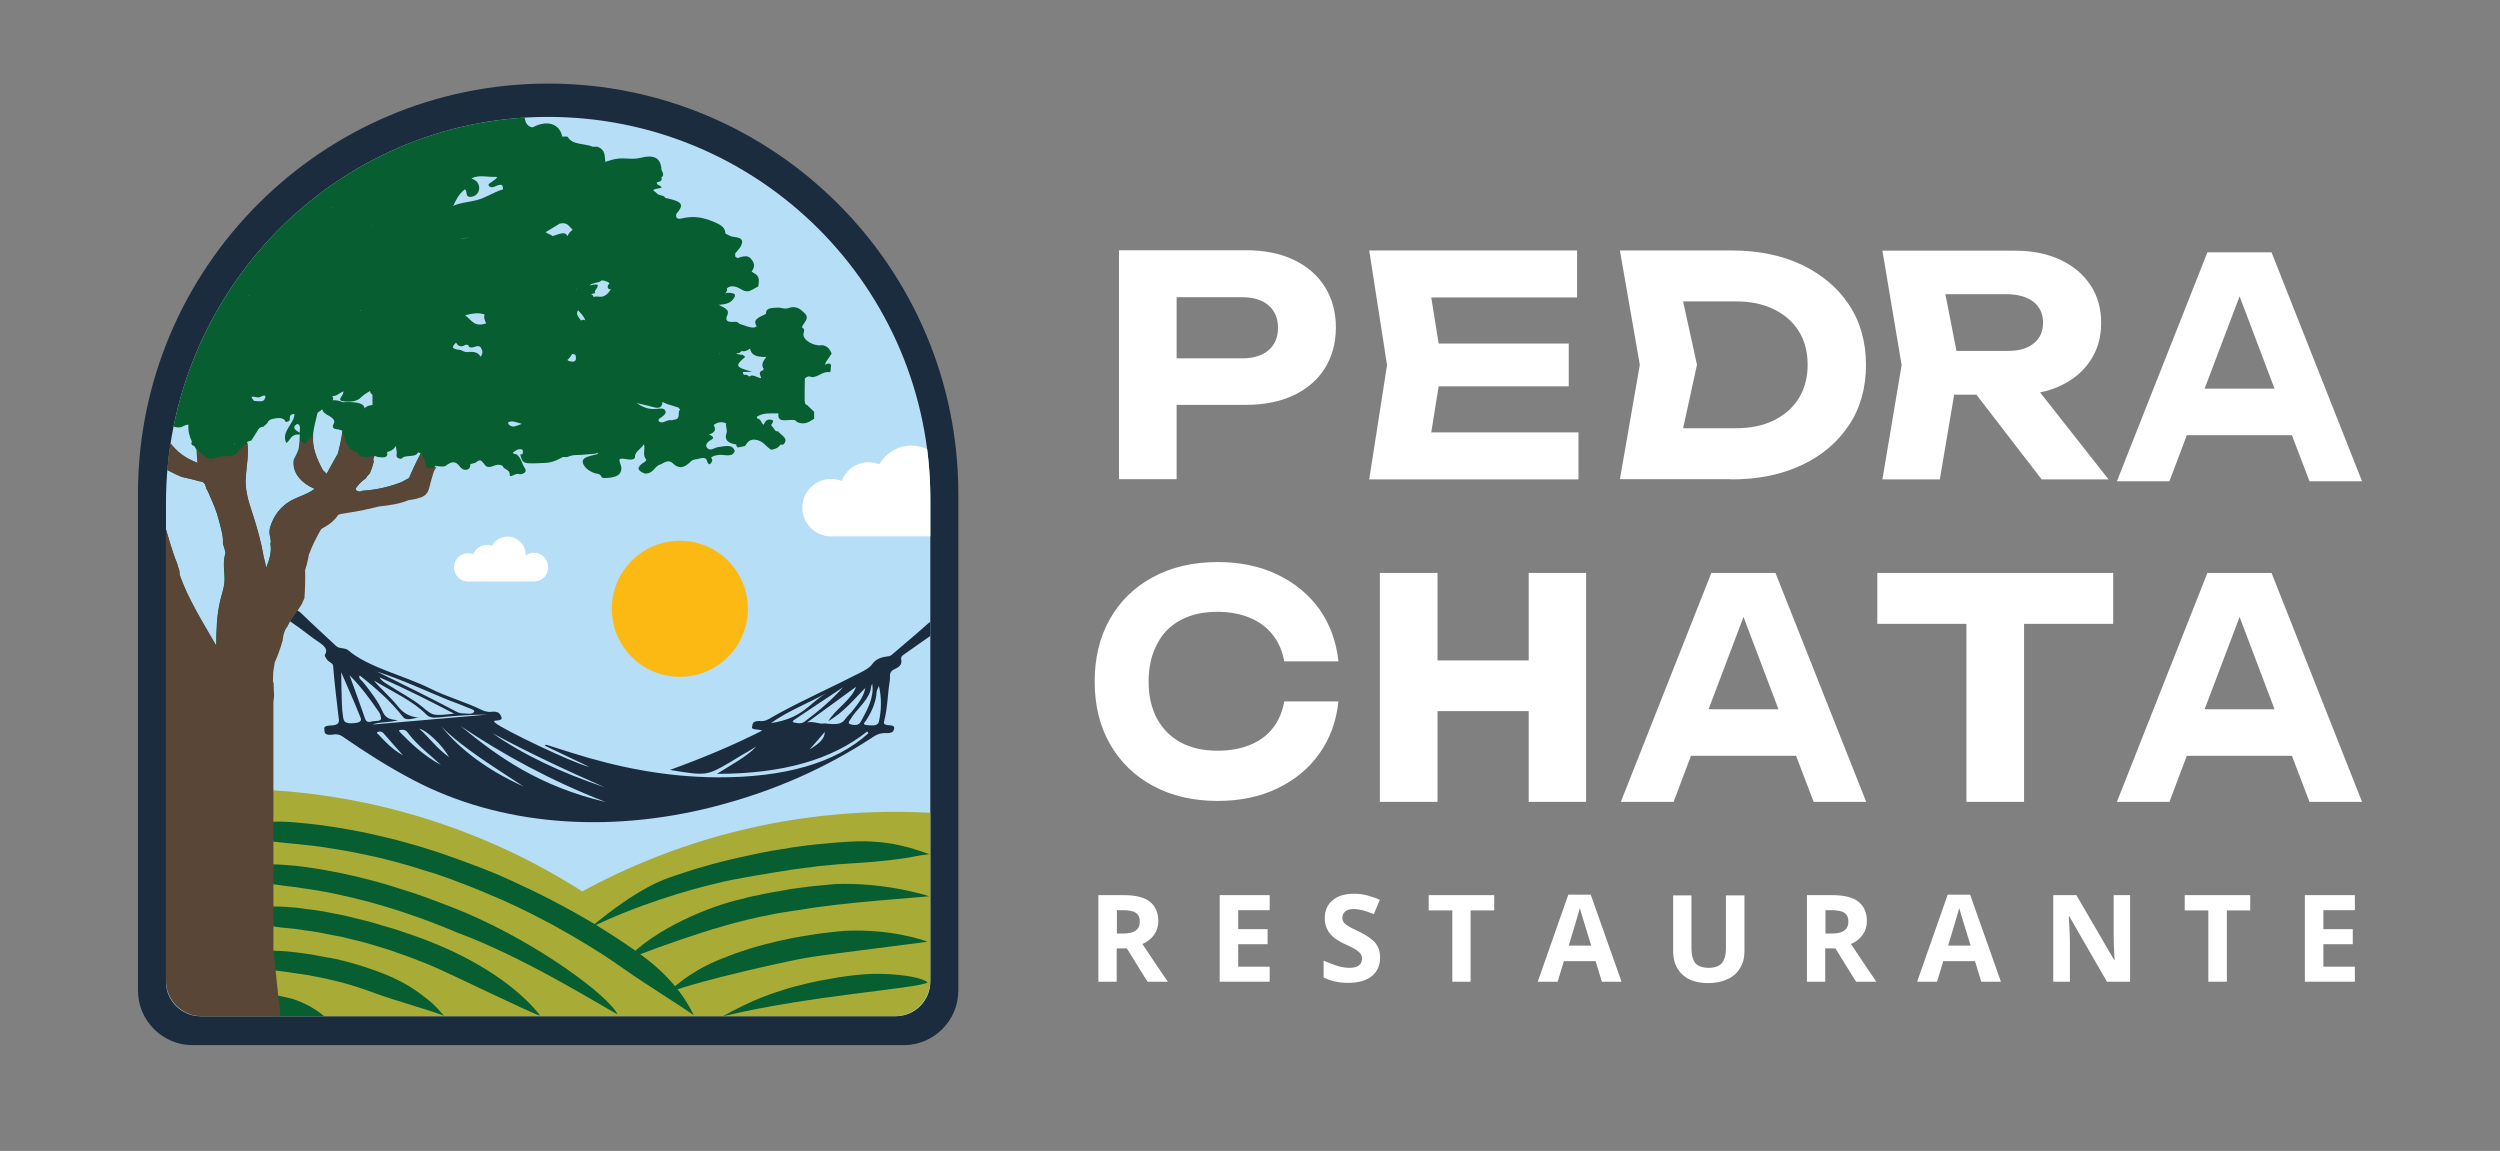
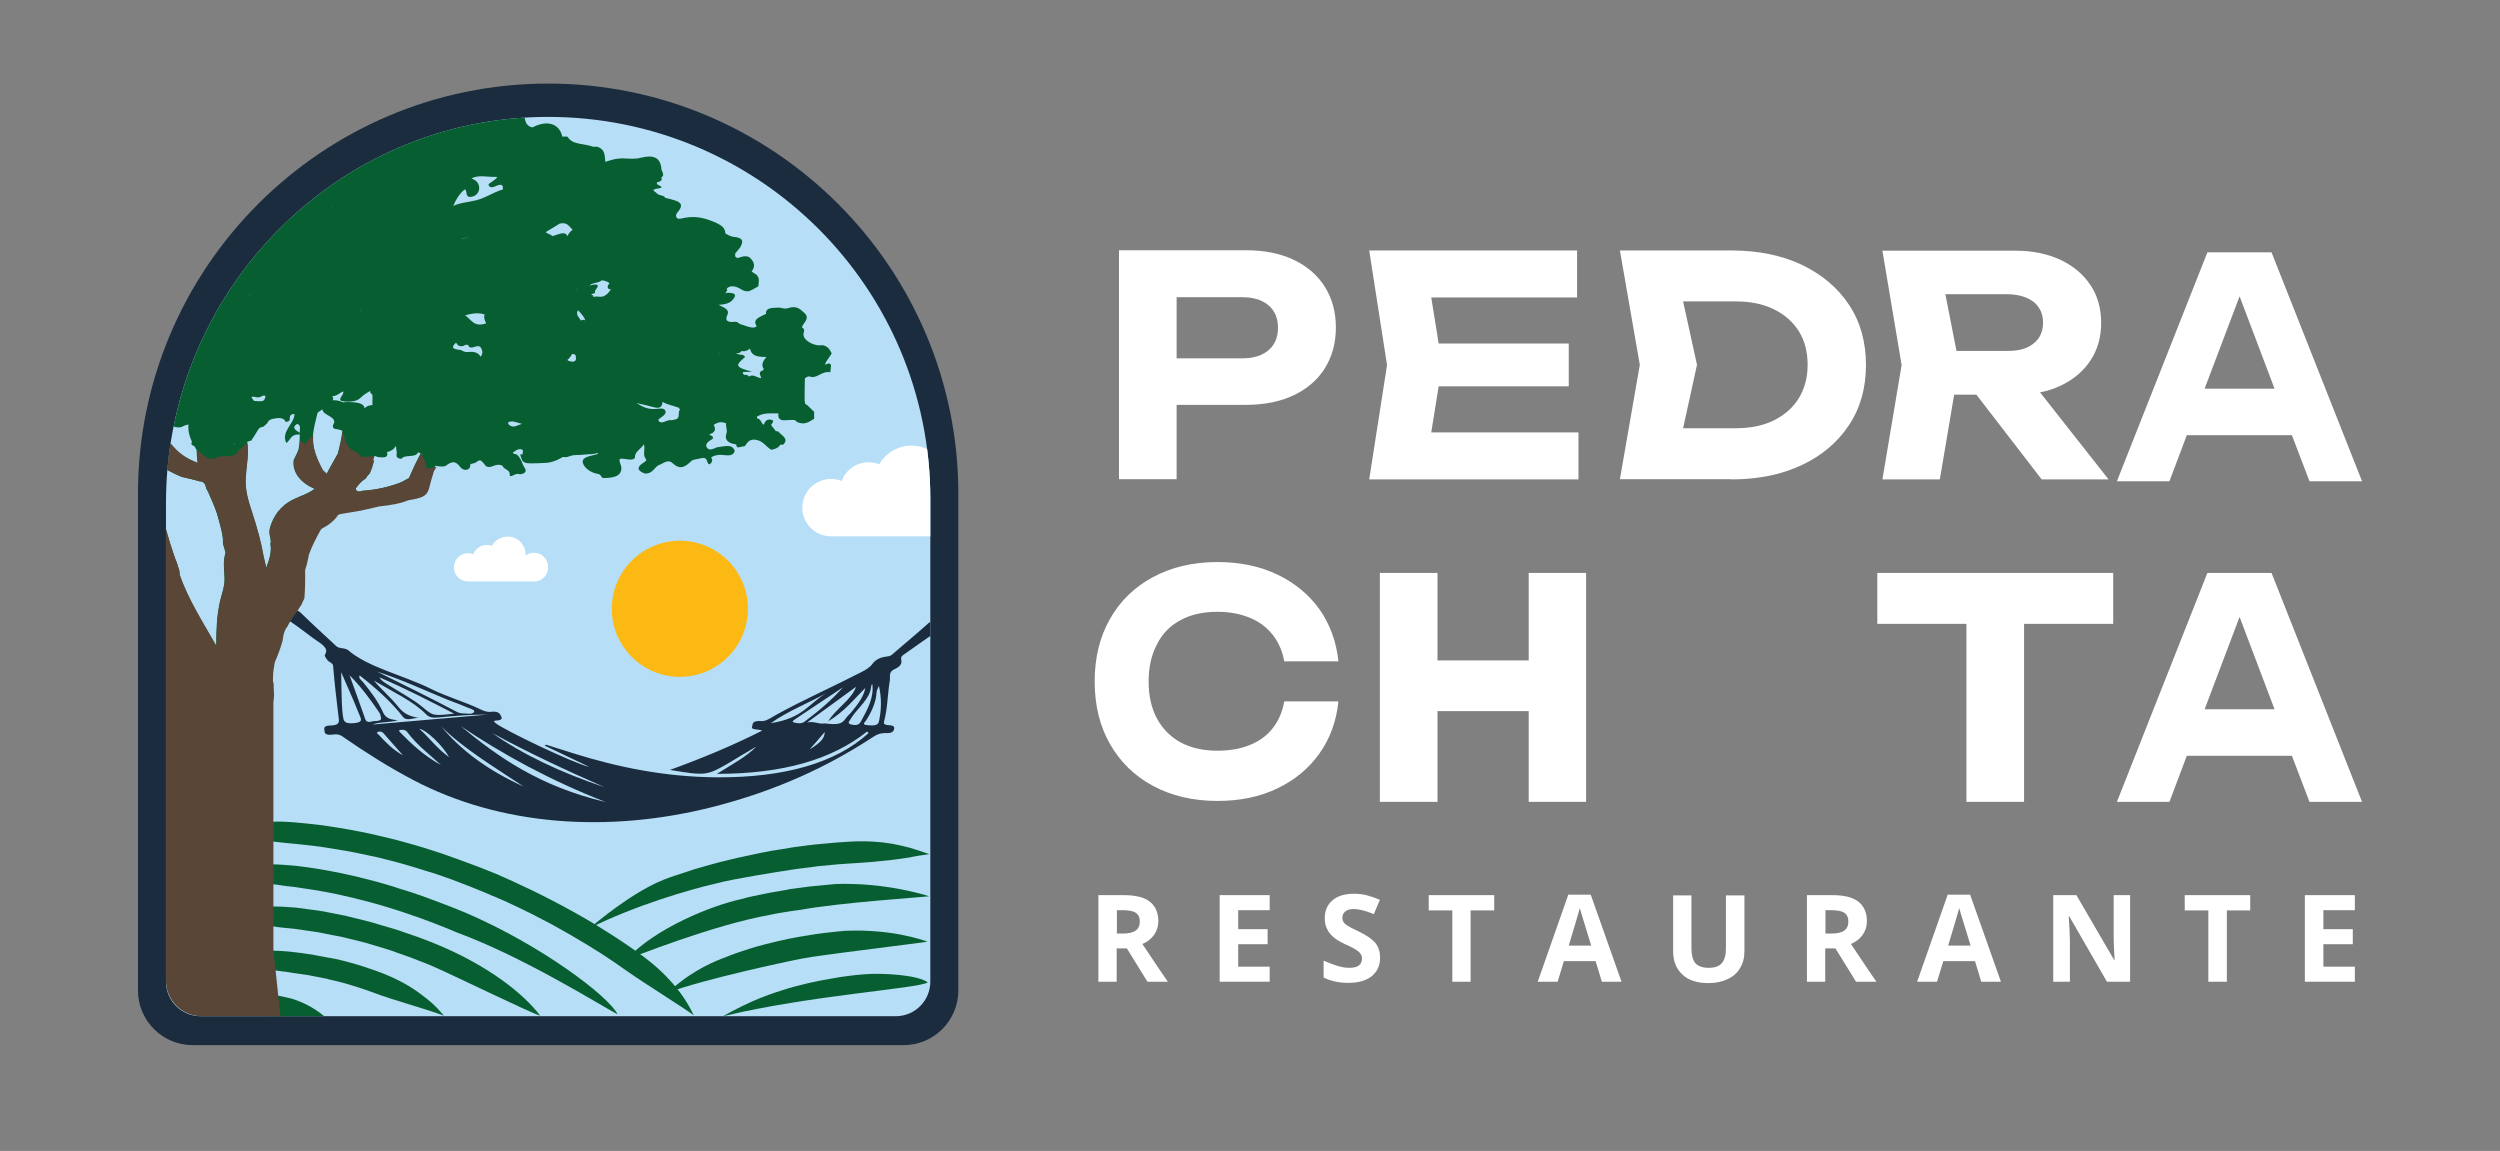
<svg xmlns="http://www.w3.org/2000/svg" xmlns:xlink="http://www.w3.org/1999/xlink" id="Layer_1" x="0px" y="0px" viewBox="0 0 1080 497.2" style="enable-background:new 0 0 1080 497.2;" xml:space="preserve">
  <rect x="0" y="0" width="1080" height="497.2" fill="#808080" stroke="none" />
  <style type="text/css"> .st0{fill:#1B2C3F;} .st1{fill:#B6DEF6;} .st2{clip-path:url(#SVGID_00000172419235802084259700000012633831484222523824_);fill:#A9AB37;} .st3{clip-path:url(#SVGID_00000172419235802084259700000012633831484222523824_);} .st4{fill:#075E31;} .st5{clip-path:url(#SVGID_00000172419235802084259700000012633831484222523824_);fill:#1B2C3F;} .st6{clip-path:url(#SVGID_00000172419235802084259700000012633831484222523824_);fill:#FFFFFF;} .st7{fill:#423122;} .st8{fill:#5A4637;} .st9{fill:#FCB913;} .st10{fill:#FFFFFF;} .st11{clip-path:url(#SVGID_00000152249369557855063890000015085875837480990372_);fill:#A9AB37;} .st12{clip-path:url(#SVGID_00000152249369557855063890000015085875837480990372_);} .st13{clip-path:url(#SVGID_00000152249369557855063890000015085875837480990372_);fill:#1B2C3F;} .st14{clip-path:url(#SVGID_00000152249369557855063890000015085875837480990372_);fill:#FFFFFF;} .st15{clip-path:url(#SVGID_00000134234518759796632770000012102977307306538663_);fill:#A9AB37;} .st16{clip-path:url(#SVGID_00000134234518759796632770000012102977307306538663_);} .st17{clip-path:url(#SVGID_00000134234518759796632770000012102977307306538663_);fill:#1B2C3F;} .st18{clip-path:url(#SVGID_00000134234518759796632770000012102977307306538663_);fill:#FFFFFF;} .st19{clip-path:url(#SVGID_00000158717440878429190040000001966354212885057457_);fill:#A9AB37;} .st20{clip-path:url(#SVGID_00000158717440878429190040000001966354212885057457_);} .st21{clip-path:url(#SVGID_00000158717440878429190040000001966354212885057457_);fill:#1B2C3F;} .st22{clip-path:url(#SVGID_00000158717440878429190040000001966354212885057457_);fill:#FFFFFF;} .st23{fill:#FFF7D4;} .st24{fill:#A9AB37;} .st25{fill:#8BC03F;} .st26{clip-path:url(#SVGID_00000089570964211154189970000000513791731705012401_);fill:#A9AB37;} .st27{clip-path:url(#SVGID_00000089570964211154189970000000513791731705012401_);} .st28{clip-path:url(#SVGID_00000089570964211154189970000000513791731705012401_);fill:#1B2C3F;} .st29{clip-path:url(#SVGID_00000089570964211154189970000000513791731705012401_);fill:#FFFFFF;} .st30{clip-path:url(#SVGID_00000006696505982376018530000017051741001297054638_);fill:#A9AB37;} .st31{clip-path:url(#SVGID_00000006696505982376018530000017051741001297054638_);} .st32{clip-path:url(#SVGID_00000006696505982376018530000017051741001297054638_);fill:#1B2C3F;} .st33{clip-path:url(#SVGID_00000006696505982376018530000017051741001297054638_);fill:#FFFFFF;} </style>
  <g>
    <g>
      <path class="st0" d="M236.8,36.1c-97.7,0-177.2,79.5-177.2,177.2l0,174.8l0,5.7v2.7l0,5.7l0,25.7c0,13,10.6,23.6,23.6,23.6 l307.2,0c13,0,23.6-10.6,23.6-23.6v-25.7v-5.7v-2.7v-5.7l0-174.8C414,115.6,334.5,36.1,236.8,36.1z" />
    </g>
    <g>
      <g>
        <path class="st10" d="M482.4,409.7v14.4h-7.9v-37.4h10.9c5.1,0,8.9,0.9,11.3,2.8c2.4,1.9,3.7,4.7,3.7,8.4c0,2.2-0.6,4.2-1.8,5.9 c-1.2,1.7-2.9,3.1-5.1,4c5.6,8.4,9.3,13.9,11,16.3h-8.8l-8.9-14.4H482.4z M482.4,403.3h2.6c2.5,0,4.4-0.4,5.6-1.3 c1.2-0.8,1.8-2.2,1.8-3.9c0-1.8-0.6-3-1.8-3.8c-1.2-0.8-3.1-1.1-5.7-1.1h-2.4V403.3z" />
        <path class="st10" d="M548.5,424.1h-21.6v-37.4h21.6v6.5h-13.6v8.2h12.7v6.5h-12.7v9.7h13.6V424.1z" />
        <path class="st10" d="M596.2,413.7c0,3.4-1.2,6-3.6,8c-2.4,1.9-5.8,2.9-10.2,2.9c-4,0-7.5-0.8-10.6-2.3V415 c2.5,1.1,4.7,1.9,6.4,2.4c1.8,0.5,3.4,0.7,4.8,0.7c1.7,0,3.1-0.3,4-1c0.9-0.7,1.4-1.7,1.4-3c0-0.7-0.2-1.4-0.6-2 c-0.4-0.6-1-1.1-1.8-1.7c-0.8-0.5-2.4-1.4-4.9-2.5c-2.3-1.1-4-2.1-5.1-3.1c-1.1-1-2.1-2.1-2.7-3.5c-0.7-1.3-1-2.9-1-4.6 c0-3.3,1.1-5.9,3.4-7.8c2.2-1.9,5.3-2.8,9.3-2.8c1.9,0,3.8,0.2,5.6,0.7c1.8,0.5,3.6,1.1,5.5,1.9l-2.6,6.2c-2-0.8-3.7-1.4-5-1.7 c-1.3-0.3-2.6-0.5-3.9-0.5c-1.5,0-2.7,0.4-3.5,1.1c-0.8,0.7-1.2,1.6-1.2,2.7c0,0.7,0.2,1.3,0.5,1.8c0.3,0.5,0.8,1,1.6,1.5 c0.7,0.5,2.4,1.4,5,2.6c3.5,1.7,5.9,3.4,7.2,5C595.6,409.2,596.2,411.3,596.2,413.7z" />
        <path class="st10" d="M635.3,424.1h-7.9v-30.8h-10.2v-6.6h28.3v6.6h-10.2V424.1z" />
        <path class="st10" d="M692,424.1l-2.7-8.9h-13.7l-2.7,8.9h-8.6l13.2-37.6h9.7l13.3,37.6H692z M687.4,408.5 c-2.5-8.1-3.9-12.6-4.2-13.7c-0.3-1.1-0.5-1.9-0.7-2.5c-0.6,2.2-2.2,7.6-4.8,16.2H687.4z" />
        <path class="st10" d="M753.6,386.7v24.2c0,2.8-0.6,5.2-1.9,7.3c-1.2,2.1-3,3.7-5.4,4.8c-2.3,1.1-5.1,1.7-8.3,1.7 c-4.8,0-8.6-1.2-11.2-3.7c-2.7-2.5-4-5.8-4-10.1v-24.1h7.9v22.9c0,2.9,0.6,5,1.7,6.4c1.2,1.3,3.1,2,5.8,2c2.6,0,4.5-0.7,5.6-2 c1.2-1.4,1.8-3.5,1.8-6.4v-22.9H753.6z" />
        <path class="st10" d="M788.5,409.7v14.4h-7.9v-37.4h10.9c5.1,0,8.9,0.9,11.3,2.8c2.4,1.9,3.7,4.7,3.7,8.4c0,2.2-0.6,4.2-1.8,5.9 c-1.2,1.7-2.9,3.1-5.1,4c5.6,8.4,9.3,13.9,11,16.3h-8.8l-8.9-14.4H788.5z M788.5,403.3h2.6c2.5,0,4.4-0.4,5.6-1.3 c1.2-0.8,1.8-2.2,1.8-3.9c0-1.8-0.6-3-1.8-3.8c-1.2-0.8-3.1-1.1-5.7-1.1h-2.4V403.3z" />
        <path class="st10" d="M855.9,424.1l-2.7-8.9h-13.7l-2.7,8.9h-8.6l13.2-37.6h9.7l13.3,37.6H855.9z M851.3,408.5 c-2.5-8.1-3.9-12.6-4.2-13.7c-0.3-1.1-0.5-1.9-0.7-2.5c-0.6,2.2-2.2,7.6-4.8,16.2H851.3z" />
        <path class="st10" d="M920.3,424.1h-10.1l-16.3-28.3h-0.2c0.3,5,0.5,8.6,0.5,10.7v17.6H887v-37.4h10l16.3,28h0.2 c-0.3-4.9-0.4-8.3-0.4-10.3v-17.7h7.1V424.1z" />
        <path class="st10" d="M962,424.1H954v-30.8h-10.2v-6.6h28.3v6.6H962V424.1z" />
        <path class="st10" d="M1017.3,424.1h-21.6v-37.4h21.6v6.5h-13.6v8.2h12.7v6.5h-12.7v9.7h13.6V424.1z" />
      </g>
    </g>
    <g>
      <path class="st1" d="M236.2,50.5C145,50.8,71.7,126.1,71.7,217.4v206.7c0,8.2,6.7,14.9,14.9,14.9H387c8.2,0,14.9-6.7,14.9-14.9 V215.6C402,124.2,327.7,50.2,236.2,50.5z" />
      <g>
        <defs>
          <path id="SVGID_00000021106929738043734340000016059809633726370743_" d="M236.2,50.5C145,50.8,71.7,126.1,71.7,217.4v206.2 c0,8.5,6.9,15.4,15.4,15.4h299.4c8.5,0,15.4-6.9,15.4-15.4v-208C402,124.2,327.7,50.2,236.2,50.5z" />
        </defs>
        <clipPath id="SVGID_00000099651132518910648350000011019488564442865028_">
          <use xlink:href="#SVGID_00000021106929738043734340000016059809633726370743_" style="overflow:visible;" />
        </clipPath>
-         <path style="clip-path:url(#SVGID_00000099651132518910648350000011019488564442865028_);fill:#A9AB37;" d="M79.7,341.6v52.1 c0,1.8,0.1,3.7,0.2,5.5c0.2,6.6,0.8,13.2,1.8,19.6c1,7,2.6,13.8,4.5,20.5c2.1,7.6,4.8,14.9,8,22c4.1,9.3,9,18.1,14.7,26.4 c21.5,31.5,53.6,55.2,91,66.1c10.2,3,20.8,5,31.8,6c5,0.4,10,0.7,15,0.7c3.6,0,7.2-0.2,10.8-0.4c7.9-0.5,15.7-1.5,23.3-3.1 c7.5-1.5,14.7-3.6,21.8-6.1c7.1-2.5,14-5.5,20.6-8.9c6.8-3.5,13.3-7.5,19.6-11.9c6.5-4.6,12.6-9.6,18.3-15 c5.8-5.4,11.2-11.3,16.1-17.5c6.7-8.4,12.6-17.5,17.7-27.2c3.7-7,6.8-14.4,9.5-22c2.3-6.6,4.2-13.3,5.6-20.2 c1.3-6.4,2.3-12.8,2.9-19.4c0.4-5,0.7-10.1,0.7-15.2V352c-8.7-0.8-17.6-1.3-26.6-1.3c-49.1,0-95.3,12.5-135.5,34.4 c-2.1-1.4-4.2-2.7-6.4-4c-42.6-25.6-92.5-40.3-145.8-40.3C92.6,340.8,86.1,341.2,79.7,341.6z" />
        <g style="clip-path:url(#SVGID_00000099651132518910648350000011019488564442865028_);">
          <g>
            <g>
              <path class="st4" d="M93,359.4c3,0.6,5.8,1.2,8.4,1.6c2.6,0.5,5.2,1,7.8,1.4c2.6,0.3,5.3,0.8,8.2,1.1c2.9,0.3,6,0.7,9.5,1 c0.6,0,1.3,0.1,2.1,0.2c0.8,0.1,1.8,0.2,2.9,0.3c2.2,0.3,5.2,0.5,9.2,1.2c4.6,0.7,10.8,1.7,17.5,3.2c1.7,0.4,3.4,0.7,5.1,1.1 c1.7,0.4,3.4,0.9,5.1,1.3c3.4,0.8,6.8,1.9,10,2.8c3.2,1,6.3,2,9.1,2.8c2.8,1,5.3,1.8,7.4,2.6c4.2,1.6,6.8,2.6,6.8,2.6 s0.5,0.2,1.5,0.6c1,0.4,2.4,1,4.2,1.7c0.9,0.4,1.9,0.8,2.9,1.2c1,0.5,2.1,0.9,3.3,1.4c1.2,0.5,2.4,1.1,3.7,1.6 c1.3,0.6,2.6,1.2,3.9,1.8c5.4,2.5,11.3,5.5,16.9,8.5c5.6,3.1,11,6.2,15.4,8.9c9.2,5.6,14.5,9.5,17.4,11.5 c5.7,4.1,23.5,15.2,28.4,18.8c-2.7-5.6-5.7-9.9-9.3-14c-3.6-4.1-7.8-8-13.7-12.3c-2.9-2.1-8.5-6.1-17.9-11.9 c-4.5-2.8-10.1-6-15.9-9.1c-5.8-3.1-11.9-6.2-17.4-8.7c-1.4-0.6-2.7-1.3-4-1.9c-1.3-0.6-2.6-1.1-3.8-1.7 c-1.2-0.5-2.3-1-3.4-1.5c-1.1-0.4-2.1-0.8-3-1.2c-1.8-0.7-3.3-1.3-4.3-1.7c-1-0.4-1.6-0.6-1.6-0.6s-2.7-1-7-2.6 c-2.2-0.8-4.8-1.7-7.6-2.7c-2.9-0.9-6-2-9.4-3c-3.3-0.9-6.8-2-10.4-2.9c-1.8-0.4-3.5-0.9-5.3-1.3c-1.8-0.4-3.5-0.8-5.2-1.2 c-6.9-1.5-13.3-2.6-18.1-3.3c-4.1-0.7-7.2-0.9-9.5-1.2c-1.2-0.1-2.2-0.2-3-0.3c-0.9-0.1-1.6-0.1-2.2-0.2 c-3.6-0.3-6.9-0.5-9.9-0.3c-3,0.1-5.8,0.2-8.5,0.6c-2.7,0.4-5.3,0.8-8,1.5C98.6,357.8,95.9,358.6,93,359.4z" />
            </g>
          </g>
          <g>
            <g>
              <path class="st4" d="M93,377.6c6,1.1,11,2,16.2,3c1.3,0.2,2.6,0.4,3.9,0.6c1.3,0.2,2.7,0.5,4.1,0.7c2.9,0.3,5.9,0.9,9.4,1.2 c2.3,0.4,6.2,0.8,14,2.2c6.5,1.2,17.3,3.7,26.4,6.5c2.3,0.7,4.4,1.4,6.4,2c2,0.7,3.7,1.3,5.2,1.8c1.5,0.5,2.7,0.9,3.5,1.2 c0.8,0.3,1.3,0.5,1.3,0.5s6.2,2.2,13.9,5.5c28.8,10.6,61.1,30.9,69.5,35.4c-3.6-7.6-32.9-29.9-65.9-44 c-8-3.3-14.4-5.6-14.4-5.6s-0.5-0.2-1.3-0.5c-0.9-0.3-2.1-0.8-3.6-1.3c-1.5-0.5-3.4-1.1-5.4-1.8c-2-0.6-4.3-1.3-6.6-2.1 c-9.4-2.9-20.6-5.5-27.4-6.7c-8.2-1.5-12.2-1.9-14.7-2.2c-3.6-0.3-6.9-0.6-9.9-0.6c-1.5,0-3,0-4.4,0.1 c-1.4,0.1-2.8,0.2-4.2,0.4C103.9,374.4,98.8,375.8,93,377.6z" />
            </g>
          </g>
          <g>
            <g>
              <path class="st4" d="M401.5,369c-2.9-1-5.6-1.9-8.2-2.7c-2.6-0.7-5.2-1.3-7.9-1.8c-5.4-0.9-11.1-1.3-18.4-0.9 c-2.5,0.1-6.5,0.4-14.7,1.2c-1.9,0.2-4.4,0.5-7.2,0.9c-2.7,0.3-5.7,0.9-8.3,1.3c-1.3,0.2-2.6,0.4-3.8,0.6 c-1.2,0.2-2.2,0.4-3.1,0.6c-1.8,0.3-2.9,0.6-2.9,0.6s-0.9,0.2-2.4,0.5c-1.5,0.3-3.6,0.8-6,1.3c-2.3,0.6-5,1.1-7.5,1.8 c-2.5,0.7-4.9,1.3-6.9,1.9c-2.7,0.7-5.1,1.5-7.2,2.2c-2.2,0.7-4.1,1.3-5.8,1.9c-3.4,1.2-14.5,4.2-36.4,22.5 c19.5-9.7,42.9-16.6,54.8-19.3c7.3-2,27.4-5.1,28.7-5.3c2.6-0.4,5.4-0.9,8.1-1.2c2.6-0.3,5.1-0.6,6.9-0.9 c8-0.8,11.9-1.1,14.2-1.2c7-0.4,12.5-0.9,17.7-1.5c2.6-0.3,5.2-0.7,7.8-1.1C395.7,369.8,398.4,369.4,401.5,369z" />
            </g>
          </g>
          <g>
            <g>
              <path class="st4" d="M401.4,387.2c-2.9-1-20-6-40.2-5.3c-1.6,0.1-3.4,0.3-5.5,0.5c-1.4,0.1-3.2,0.3-5.3,0.5 c-2,0.3-4.2,0.5-6.1,0.8c-2,0.2-3.8,0.5-5.1,0.8c-1.3,0.2-2.1,0.4-2.1,0.4s-0.7,0.1-1.8,0.3c-1.1,0.2-2.7,0.4-4.4,0.8 c-3.5,0.7-7.7,1.5-10.6,2.4c-12.7,2.7-37.4,12.6-49.7,26.1c2.9-1,37-14.8,62.1-19.3c1.7-0.4,3.1-0.6,4.2-0.8 c1.1-0.2,1.7-0.3,1.7-0.3s0.8-0.1,2-0.3c1.3-0.2,3-0.5,4.9-0.7C362.8,389.9,398.3,387.6,401.4,387.2z" />
            </g>
          </g>
          <g>
            <g>
              <path class="st4" d="M400.7,406.8c-2.9-1-15.9-5.5-35.5-4.7c-2.4,0.2-5.4,0.5-9.6,1c-1.6,0.2-4.4,0.6-6.7,1 c-1.2,0.2-2.2,0.4-3,0.5c-0.8,0.1-1.2,0.2-1.2,0.2s-1.6,0.3-3.7,0.7c-2,0.4-4.5,1-6.3,1.4c-5.4,1.3-9.8,2.5-13.2,3.7 c-1.7,0.6-3.2,1-4.4,1.5c-1.3,0.5-2.3,0.8-3.1,1.2c-6.9,2.5-12,5.3-16.5,8.3c-2.3,1.5-4.3,3.2-6.5,4.9 c-2.1,1.8-0.3,0.2-2.5,2.3c16.2-6,52.5-13.6,54.5-14c2-0.4,3.5-0.7,3.5-0.7s0.5-0.1,1.2-0.2c0.7-0.1,1.7-0.3,2.9-0.5 c2.2-0.3,4.9-0.7,6.4-0.9C360.8,411.9,397.7,407.3,400.7,406.8z" />
            </g>
          </g>
          <g>
            <g>
              <path class="st4" d="M400.8,424.4c-4-3.2-19.6-4.2-27.5-3.5c-3.9,0.3-7.7,0.8-10.4,1.2c-2.8,0.5-4.5,0.8-4.5,0.8 s-1.8,0.3-4.5,0.8c-2.7,0.5-6.4,1.4-10.3,2.4c-1.9,0.5-3.9,1.1-5.7,1.7c-0.9,0.3-1.9,0.6-2.8,0.9c-0.9,0.3-1.8,0.6-2.6,0.9 c-1.7,0.6-3.1,1.2-4.4,1.7c-1.2,0.5-2.2,0.9-2.9,1.2c-4.9,2.1-16.5,8.2-11.9,6.3C350.7,429.9,396.3,427.1,400.8,424.4z" />
            </g>
          </g>
          <g>
            <g>
              <path class="st4" d="M93,395.9c3,0.6,5.8,1.2,8.4,1.6c1.3,0.3,2.6,0.4,3.9,0.7c1.3,0.3,2.6,0.5,3.9,0.7c1.3,0.2,2.6,0.4,4,0.6 c1.3,0.2,2.7,0.3,4.2,0.6c2.9,0.5,5.9,0.8,9.4,1.1c1.2,0.2,2.7,0.4,4.9,0.7c2.2,0.4,5.2,0.6,9.1,1.5c1.8,0.4,4.1,0.8,6.7,1.3 c2.6,0.6,5.3,1.3,7.8,1.9c2.5,0.6,4.8,1.3,6.4,1.8c1.6,0.5,2.7,0.8,2.7,0.8s0.9,0.3,2.3,0.7c1.4,0.4,3.3,1.1,5.5,1.9 c1.1,0.4,2.2,0.8,3.4,1.2c1.2,0.4,2.3,0.8,3.5,1.3c2.3,0.9,4.5,1.8,6.4,2.5c9.9,4.2,43.4,20.7,47.9,22 c-7.9-10.4-23.7-22.1-44.4-30.7c-1.9-0.8-4.2-1.7-6.6-2.6c-1.2-0.5-2.4-0.9-3.6-1.3c-1.2-0.4-2.4-0.8-3.5-1.2 c-2.3-0.8-4.2-1.5-5.7-1.9c-1.5-0.4-2.4-0.7-2.4-0.7s-1.1-0.3-2.8-0.8c-1.7-0.5-4.1-1.3-6.7-1.9c-2.6-0.6-5.5-1.4-8.1-2 c-2.7-0.5-5.2-1-7-1.4c-4.1-0.9-7.2-1.2-9.5-1.5c-2.3-0.3-3.9-0.5-5.2-0.7c-3.6-0.3-6.9-0.5-9.9-0.5c-1.5-0.1-3,0.1-4.4,0.2 c-1.4,0.1-2.8,0.3-4.1,0.4c-1.4,0.2-2.7,0.4-4,0.6c-1.3,0.2-2.6,0.6-4,0.9C98.6,394.2,95.9,395,93,395.9z" />
            </g>
          </g>
          <g>
            <g>
              <path class="st4" d="M93,414.1c6,1.5,11,2.4,16.1,3.5c2.6,0.5,5.2,0.8,8.1,1.4c1.4,0.2,2.9,0.4,4.5,0.6 c0.8,0.1,1.6,0.2,2.4,0.3c0.8,0.1,1.7,0.3,2.5,0.4c1.2,0.2,2.7,0.4,4.9,0.7c1.1,0.1,2.4,0.4,3.9,0.7c1.5,0.3,3.2,0.6,5.1,1 c0.2,0,0.4,0.1,0.6,0.1c0.2,0,0.4,0.1,0.4,0.1s0.2,0.1,0.5,0.2c0.2,0,0.4,0.1,0.6,0.1c9,2,16,4.6,19.5,5.9 c6.4,2.5,24,7.4,29.7,9.7c-4-4.7-5.7-6.1-10.1-9.4c-4.4-3.3-9.5-6.2-16.3-8.9c-3.7-1.4-11.2-4.2-20.7-6.3 c-0.2,0-0.4-0.1-0.6-0.1c-0.3-0.1-0.6-0.1-0.6-0.1s-0.2-0.1-0.4-0.1c-0.2-0.1-0.5-0.1-0.7-0.1c-2.1-0.4-3.9-0.7-5.4-1 c-1.6-0.3-2.9-0.6-4.1-0.7c-2.3-0.3-4-0.6-5.2-0.7c-0.9-0.1-1.8-0.2-2.6-0.3c-0.9-0.1-1.7-0.1-2.5-0.2 c-1.6-0.1-3.2-0.2-4.7-0.2c-3-0.1-5.8,0.1-8.5,0.4C103.9,411.2,98.9,412.6,93,414.1z" />
            </g>
          </g>
          <g>
            <g>
              <path class="st4" d="M93,432.8c2.2,3,3.6,4.6,6.1,4.7c1.4,0.1,5.5,0.2,9.2,0.5c1.9,0.2,3.6,0.3,4.9,0.5 c1.3,0.1,2.1,0.3,2.1,0.3s0.8,0.1,2.1,0.3c1.3,0.3,20.2,0.7,22.9,0.1c-5.3-4.6-11.9-7.3-16-8.2c-2-0.5-3.9-0.8-5.4-1.1 c-1.4-0.2-2.3-0.4-2.3-0.4s-0.9-0.2-2.3-0.3c-1.4-0.2-3.3-0.4-5.3-0.6c-4-0.4-8.4-0.5-9.8-0.5C96.7,428.3,95.1,429.9,93,432.8 z" />
            </g>
          </g>
        </g>
        <path style="clip-path:url(#SVGID_00000099651132518910648350000011019488564442865028_);fill:#1B2C3F;" d="M329.3,315.6 c-1.9-0.7-5-0.2-4.4-1.7c0.4-1-0.4-2.7,4.3-2.4c1.8,0.1,4.3-1.7,6.3-2.8c11.6-6.4,24.5-12.1,36.5-18.3c2-1,3.8-2.1,4.8-3.5 c1.1-1.5,2.8-2.9,6.4-3.3c1.4-0.1,2-0.6,2.6-1.2c5.1-4.4,10.3-8.7,15.3-13.2c1.7-1.5,3.4-1.2,5.5-0.4c2.3,0.8,2.1,1.4,0.4,2.5 c-5.7,3.7-11.1,7.7-16.6,11.5c-0.9,0.6-1.3,1.2-1.1,2c0.4,1.7-0.1,3.1-2.9,4.3c-2.7,1.2-1.7,3.2-2,4.9c-1,5.9-0.9,11.8-2.5,17.7 c-0.2,0.9,0,1.5,2.3,1.6c2.1,0.1,2.3,0.9,2,1.8c-0.2,0.9-0.9,1.6-2.9,1.6c-3.7-0.2-5.2,1.1-7.1,2.3 c-18.8,12.2-40.8,22.6-68.3,29.6c-45.4,11.5-91.8,8.1-129.3-11.6c-10.9-5.7-20.7-12-30-18.4c-1.2-0.9-2.3-1.6-4.6-1.3 c-2.5,0.4-3.8-0.1-3.8-1.4c0-1.1-1-2.4,2.8-2.5c3-0.1,3.5-1.1,3.4-2.5c-0.9-7.8-1.9-15.5-2.5-23.3c-0.1-1.2-1.9-1.6-2.5-2.5 c-0.5-0.8-1.4-1.7-1-2.3c2-3.1-2.3-5-5.1-7.1c-3.9-3-7.9-5.9-12.1-8.8c-2-1.4-0.7-2.2,1.2-2.9c2.3-0.8,4-0.7,5.5,0.7 c4.8,4.7,9.9,9.3,14.8,13.9c0.7,0.7,1.2,1.2,2.9,1.4c1,0.1,2.2,0.4,2.7,0.8c8.6,7.5,24.3,11,35.9,16.8c6.5,3.3,14.7,5.6,21.3,8.8 c1.2,0.6,2.8,1.3,4.6,1.1c2.6-0.3,3.6,0.4,4.1,1.4c0.5,1,1.5,2.2-2,2.4c-1.4,0.1-0.6,0.6-0.2,1c3,2.7,34,17.6,40.6,19 c-6.4-3.1-12.9-6.1-19.3-9.2c0.2-0.1,0.4-0.3,0.6-0.4c3.9,1.2,7.8,2.5,11.7,3.7c19.2,6,39.8,10.3,62.5,10.4 c28.5,0.1,50.9-6.1,65.1-19.1c0,0-0.1-0.1-0.6-0.7c-15,12-36.1,18.3-64.9,18.3c6.3-4,12.9-7.4,17-11.8c-2.1,1.3-4.3,2.6-6.4,3.8 c-1.7,1-3.4,2.1-5.1,3.1c-9.8,5.7-10.2,5.8-25.8,3.2C303.5,327.5,316.7,322,329.3,315.6z M356.2,312.5c5.9,0.7,7.5,0.3,9.2-2.2 c0.7-1,1.8-1.9,2.6-2.9c2.7-3.3,5.2-6.6,5.8-10.2c-4.9,4.9-8.9,10.1-16,14.4c3-5.2,10.2-9.4,12-14.9c-7,5.1-14,10.2-21.1,15.4 C351.7,311.4,353.8,313,356.2,312.5z M155.4,291.8c-0.7,1.2,0.6,1.9,1.3,2.7c3.5,4.3,6.7,8.6,8.7,13.1c0.9,1.9,2.1,3.3,6.5,3.5 c-3.7,1.2-7.9,0.6-11,1.9c16.6-1.4,33.2-2.9,49.8-4.3c-7.1,0-14,0.5-20.9,1.2c-2.8,0.3-4.4,0.1-5.8-1.4 c-5.5-5.6-14.6-9.8-22.5-14.5c3.1,3.7,7.1,7.1,10.1,10.8c2.1,2.6,4.2,4.8,10.3,5.4c-2.7-0.7-6,1.9-7.9-0.6 C169.2,303.4,162.8,297.6,155.4,291.8z M198.9,313.6c16.2,13.3,33.8,26,62.8,32.9C237.6,337.1,217.2,325.9,198.9,313.6z M147.4,290.4c0.1,2.4,0,4.5,0.1,6.7c0.2,4.4,0,8.7,0.8,13.1c0.3,1.7,1.1,2.5,4.6,2.2c3.7-0.3,3.2-1.6,2.7-2.8 c-0.9-2.3-1.9-4.5-2.8-6.8C151,298.7,149.2,294.6,147.4,290.4z M162.8,290.1c11.5,5.7,23.2,11.4,34.3,17.3 c0.9,0.5,1.9,0.8,3.2,0.8c1.5,0,3.4,0.5,4.3-0.4c1-0.9-0.9-1.5-2-1.9c-3-1.3-6.1-2.4-9.2-3.6 C183.4,298.2,173.9,293.7,162.8,290.1z M151,291.7c2.3,6.3,4.6,12.7,6.8,19c0.3,0.9,1.2,1.5,2.7,1c1.4-0.4,4.4,0.1,4.1-1.5 c-0.2-0.9-0.2-1.7-0.9-2.6C160,302.2,156.1,296.8,151,291.7z M163.9,292.6c1,1.7,2.4,2.3,3.4,3c5.1,3.3,11,6.3,15.3,9.9 c4.5,3.8,4.5,3.8,13.6,2.8C185.9,303,176,297.8,163.9,292.6z M261.2,340.1c-16.8-7.4-33.3-15.1-48.5-23.4 C225.9,326,242.2,333.7,261.2,340.1z M190.7,313.9c8.2,10,19.7,18.7,35.5,25.9C213.6,331.4,200.2,323.4,190.7,313.9z M379.7,296.3c-0.3,0.8-0.9,1.7-1,2.5c-0.2,4.3-2,8.5-4.6,12.5c-0.5,0.8-2.1,1.8,0.9,2c2.2,0.2,4.4,0.2,4.7-1.6 C380.8,306.7,380.9,301.5,379.7,296.3z M364.2,296.9c-6.9,4.6-13.9,9.2-20.7,13.8c-0.7,0.5-1.9,1.2-0.1,1.5 c1.1,0.2,2.7,0.6,4.1-0.4C353.8,307.1,359.5,302.2,364.2,296.9z M376.8,295.4c-0.7,1.1-0.5,2.2-0.9,3.3c-1.4,4.4-6.2,8-8.6,12.2 c-0.5,0.8-1.6,1.8,1,2.2c2.3,0.4,3.1-0.5,3.6-1.4C374.9,306.3,377.7,301,376.8,295.4z M357,299.4c-7.4,4.2-16.6,7.7-24,13 C347,310.3,349.6,303.7,357,299.4z M190.5,330.5c-2.1-1.9-4.2-3.8-6.4-5.7c-3.2-2.8-6-5.6-8.2-8.6c-0.4-0.6-1.3-1.1-2.8-0.9 c-1.3,0.2-0.5,0.7-0.2,1.1C177.8,321.4,182.9,326.3,190.5,330.5z M194,327.1c-2.8-5.1-9.7-11.7-12.9-12.3 C185.6,318.8,188.4,323,194,327.1z M174.1,326.3c-2.8-3.1-5.6-6.3-8.3-9.4c-0.5-0.5-1.1-1.1-2.2-0.8c-1.4,0.3-0.5,0.9,0,1.3 C166.5,320.5,169.4,323.7,174.1,326.3z M349.7,323.8c5-3.1,6.5-4.9,6.6-7.6C354.2,318.7,352.2,321,349.7,323.8z" />
        <path style="clip-path:url(#SVGID_00000099651132518910648350000011019488564442865028_);fill:#FFFFFF;" d="M230.7,238.8 c-1.3,0-2.6,0.4-3.6,1.2c0-0.1,0-0.3,0-0.4c0-4.3-3.5-7.8-7.8-7.8c-2.9,0-5.5,1.6-6.8,4c-0.7-0.3-1.5-0.4-2.3-0.4 c-2.6,0-4.9,1.7-5.7,4c-0.7-0.3-1.5-0.4-2.3-0.4c-3.4,0-6.1,2.7-6.1,6.1c0,3.4,2.7,6.1,6.1,6.1h28.5c3.4,0,6.1-2.7,6.1-6.1 C236.8,241.5,234.1,238.8,230.7,238.8z" />
        <path style="clip-path:url(#SVGID_00000099651132518910648350000011019488564442865028_);fill:#FFFFFF;" d="M417,207 c-2.7,0-5.3,0.9-7.3,2.4c0-0.3,0-0.6,0-0.9c0-8.8-7.1-16-16-16c-5.9,0-11.1,3.3-13.9,8.1c-1.4-0.6-3-0.9-4.6-0.9 c-5.3,0-9.9,3.4-11.6,8.1c-1.4-0.6-3-0.9-4.6-0.9c-6.8,0-12.4,5.5-12.4,12.4c0,6.8,5.5,12.4,12.4,12.4H417 c6.8,0,12.4-5.5,12.4-12.4C429.4,212.5,423.9,207,417,207z" />
        <g style="clip-path:url(#SVGID_00000099651132518910648350000011019488564442865028_);">
          <path class="st4" d="M356.4,157.6C356.4,157.6,356.4,157.6,356.4,157.6C356.4,157.6,356.4,157.6,356.4,157.6 c0.1-0.4,0.3-0.8,0.4-1.2c0,0,0,0,0,0c0.8-1.2,1.7-2.4,2.5-3.7c-0.8-1.5-1.4-3.1-4-3.6c-3.6,0.7-8.6-2.2-8.2-4.9 c0.2-1,0.8-2-0.7-2.8c0.6-2,3.7-3.8,1.1-6.2c-1.8-1.7-3.5-3.3-7-2.1c-1.7,0.6-2.9-0.3-4.4-0.2c-2.6,0.1-5.4,0-5.2,2.7 c-2.5,1.3-6.1,2.3-4,5.3c0.1,0.1-0.7,0.4-1.1,0.6c-2.3,0.1-4.1-1-6.1-1.5c0,0,0,0,0,0c-0.6-0.4-1.4-1.1-1.9-1 c-3.7,0.4-4.7-0.5-3.6-2.9c1.2-2.5-1.7-3.3-3.8-4.4h0c0,0,0,0,0,0c2.5-0.2,4.8-0.5,6.2-2.3c1.9-2.2,0.8-3-2.6-2.9 c-0.2,0.1-0.4,0.2-0.6,0.3c0.1-0.7,1.2-1.4,0.5-2.1c1.2-1.2,2.8-1.3,4.8-0.5c1.5,0.6,2.6,1.9,4.8,1.6c0.5-0.2,0.9-0.4,1.4-0.6h0 c0.9-0.5,1.8-1,2.7-1.5c0.1-1.7,0.8-3.5-0.9-5.1c0,0,0,0,0,0c-0.7-0.4-1.3-0.8-2-1.3c0,0,0,0,0,0c0,0,0,0,0,0 c1.2-1.6,1.5-3.3,0.1-5c0,0,0,0,0,0c-1.5-2.4-3.8-1.6-6.2-0.8c-0.3-0.2-0.7-0.4-1-0.7c0-0.4,0-0.9,0-1.3 c0.7-0.9,1.6-1.8,2.2-2.7c1.2-2.2,1.7-4.1-3-4.5c-1.2-0.1-2.3-0.9-3.4-1.4c-0.2-2.4-1.3-3.5-5.1-5.1c-5.1-2.1-8.8-2.6-14-1.4 c-2,0.5-2.5-0.7-2.1-2c0,0,0,0,0,0c3.5-4.2,2.7-5.3-4.8-6.9c0,0,0,0,0,0c0,0,0,0,0,0c-0.5-1.3-2.8-0.9-3.7-2 c-0.8-1-3.1-1.5,0.7-2.1c3-0.4,0.3-1.2-0.5-1.8c0,0,0,0,0,0c0,0,0,0,0,0c-0.1-0.3-0.1-0.5-0.2-0.8c1.6-0.3,2.5-0.9,2-2.1 c1.9-1.4-0.3-2.8,0-4.2c0,0,0,0,0,0c-0.6-4.4-3.3-5.8-9.1-4.3c-3.1,0.8-6.2,0-9.4,0.3c-2.1,0.2-3.6,0.8-5.7,1.4 c-0.4-2.4,0.3-5.1-3.4-6.5c-0.6,0-1.3,0-1.9,0c-3.6-1.5-8.9-0.7-10.9-4.2c-0.1-0.3-1.6-0.2-2.4-0.2c0,0,0,0,0,0 c-1.2-5.6-6.5-7.3-12.8-4c-0.2,0.1-0.9-0.2-1.4-0.4c-3.5-2.3-0.5-6.5-5.2-8.5c0,0,0,0,0,0c-2.3-2.8-4.8,0-7.2-0.1 c-0.1,0.1-0.3,0.2-0.4,0.2c0,0,0,0,0,0c0.2,0,0.3-0.1,0.4-0.2c-0.8-1.6-1.5-3.2-2.3-4.8c-4.8-1.2-5.4-4.5-7.2-7.1 c-3-1.7-6.2-2.7-10.2-1.7c-2.5,0.6-4.7-0.7-5.4-1.9c-1.7-3.4-4.8-4.4-9.6-3.7c-0.4,0.1-0.9-0.3-1.4-0.4c-2.3-1.6-6,0.2-8.1-1.4 c-3.5-2.6-6.9-2.6-10.7-0.3c-1,0.6-2.2,0-3.4-0.3c-1.9-0.5-3.9-0.9-5.5,0.5c-0.6-0.1-1.5-0.2-1.8-0.4c-1.7-1.9-5-0.8-7.1-1.9 c-0.5,2.1-5.4,2.4-4.4,5.2c0.3,0.8,0.7,2-0.9,2.5c-1.4,0.4-1.9-0.7-2.8-1.2c-3.4-1.6-6.7-2.3-9.8,0.5c-0.9,0.8-2.2,1.4-3.3,2.2 c-0.6-1-1.1-1.8-1.6-2.7c0,0,0,0,0,0c-0.4-0.9-0.8-1.7-1.2-2.6c-2.5-0.7-4.9-0.9-7,0.6c0,0,0,0,0,0c0,0,0,0,0,0c0,0,0,0,0,0 c0,0,0,0,0,0c-1.6,0.1-2.8-0.3-3.7-1.3c-2.6-3-6.2-2.6-9.7-1c-1.4,0.6-2.5,0.8-4.1,0.6c-3.5-0.5-6.1,1.6-6.1,4.6 c0.4,1.4,0.7,2.8,1.1,4.3c0,0,0,0,0,0c-1.7,0.6-2.8,1.4-3.3,2.7c0,0,0,0,0,0c-2.7-0.1-5.1-1.6-7.1-1.9 c-6.3-0.7-7.8-5.8-14.1-6.3c-3.4-0.3-4.6,0.6-5.2,2.6C56,32.4,53,35.8,47.3,35c-3.7-0.5-3.2,2.1-4.3,3.4c0,0,0,0,0,0 c-0.9,0.4-1.9,0.5-2.8,0c0,0,0,0,0,0c-0.4-0.2-0.8-0.5-1.2-0.7c-0.4-0.5-0.7-0.9-1.1-1.4c-8.3-0.1-14.9,3.2-15.5,7.7 c-5-2.1-6.6-1.5-7.2,2.9c-2.7-1-5.4,0.5-8.1,0c0,0,0,0,0,0c-1.4-4.2-5.5-2.1-9-2.1c-6.6,0.1-13.4,1-19.9-0.4c-1.8-0.4-3,0-3.9,1 c0,0,0,0,0,0c-6.7,0.8-5.2,5.1-7.1,7.9c0,0,0,0,0,0c0,0,0,0,0,0c-0.7,0.8-1.9,0.6-2.9,0.6c0,0,0,0,0,0c-1.1-1.3-2.1-2.5-4.3-3.2 c-3.3-1-5.5-0.9-6.2,1.9c-0.3,0.2-0.7,0.5-1,0.7c-2.7-1-5.5-3.4-8.2,0c-1.6,1.9-1.5,3.8,0.2,5.7c0,0,0,0,0,0c0,0,0,0,0,0 c-1.5,3.5-5,5.9-8.5,8.4c0,0,0,0,0,0c-0.8,0.3-0.9,1.7-2.6,0.7c-1.7-1-3.9-1.9-5.9-0.6c-2,1.4-2,3.1-0.5,4.8c0,0,0,0,0,0 c0,0,0,0,0,0c0.4,0.9,0.5,1.6-1.3,1.6c-0.3-0.1-0.5-0.1-0.8,0c0,0,0,0,0,0c0,0,0,0,0,0c0,0,0,0,0,0c-0.2,0-0.4,0-0.5,0.1 c-1.2,0.2-2.5,0.4-3.7,0.6c-2.7,0.2-5.3-1.6-8,0c0.1,2.3-0.1,4.7,2.9,6.4l0.1,0c-5.8,0.6-8.2,3.4-9.3,7.1 c-0.4,1.4-2.7,2.3-4.5,3.1c-2.9,1.4-3.7,3-0.8,4.8c0,0,0,0,0,0c0,0,0,0,0,0c0.1,0.2,0.2,0.4,0.4,0.6c0,0,0,0,0,0 c-1.6,1-3.9,1.6-2.8,3.6c0.8,1.7-2.3,1-2.7,2c0,0,0,0,0,0c0,0,0,0,0,0c-0.6,0.5-1.2,1.1-1.8,1.6c-1,0-2-0.1-3.1-0.1 c-0.6,2.4-0.9,4.9-3.1,7c1.1,0.3,2.2-1.1,3.1-0.1c0.8,0.8-0.8,1.4-1.3,1.5c-4.3,0.8-2.6,3.1-3,5c0.1,0.2,0.2,0.4,0.3,0.6 c0,0,0,0,0,0c-0.2,0.6,0,1.2,0.8,1.7c1.4,1.7,2.7,0.9,4.5,0.2c1.4-0.5,4.1-1.7,3.3,1.4c-0.4,1.5,1.3,3.1,4.3,3.1c0,0,0,0,0,0 c0.1,0.2,0.2,0.4,0.2,0.6c-1.2,2.3-4.5,0.6-6.4,1.6c-3.4-2.6-3.6,0.1-4.7,1.4c-1.2,0.5-1.1,1.3-1.4,2.1c0.5,1.6-2.2,1.3-2.8,2.2 c0,0,0,0,0,0c0,0,0,0,0,0c-3.9,0.4-3.7,2.2-3.1,4.2c-0.9,0.3-0.3,0.6,0.1,0.8c1.6,0.4,3.3,1,4.9,0.5c4.8-1.5,5,0.6,5.1,2.9 c0,0.1-0.1,0.3,0,0.3c1.3,2.1,1.7,5.2,4.8,5.8c2.8,0.6,3.7-2.6,5.9-3.9c2.3-1.3,3.4-3.2,4.1-5.2c0.2-0.2,0.3-0.3,0.5-0.5 c2.2-0.2,4.2-1.4,6.6-1c1.6,1.7-0.5,2.3-2,2.8c-7,2.3-8,3.9-5.3,9.4c0,0,0,0,0,0c-0.1,1.6-2.9,2.5-2,4.3c0,0,0,0,0,0 c-1.2,1.5-3,2.9-2,4.9c0,0,0,0,0,0c-0.4,0.6-1.3,0.7-2.2,0.8c-0.7-0.9-1.3-1.8-2-2.7c0.2-0.1,0.3-0.2,0.4-0.4 c0.5-1.2,0.2-2.1-1.7-2.6c-4.8-1.2-7.1-0.4-7.4,3c-0.1,1.6-0.6,2.1-2.7,1.9c-1.4,0-2.8,0-4.1,0c-1.6,1.7-1.2,3.3,0.1,4.9 c2.7,0.1,3.3,1.6,3.5,2.9c0.3,2.2,1.9,2.7,4.7,2.2c0,0.4,0,0.9,0,1.3c0.1,1.4-3.1,2.6-0.2,4.3c1,0.6-1.2,2.2-2.1,3.3 c0.2,1.1,0.1,2.2-1.5,2.7c-2.5,0.8-2.6,2.2-2.6,3.8c0.7,0.7,1.5,1.4,2.2,2.1c1.7-0.2,3.3-0.5,5-0.7c0,0,0,0,0,0 c-0.4,0.9-2.6,2-0.8,2.7c2.4,0.9,5.4,1.4,8.1,0.1c0,0,0,0,0,0c0,0,0,0,0,0c1,0,2.1,0,3.1,0.1l0.5,0l0.5,0c0,0,0,0,0,0 c1.8,0.8,4.4,1.4,2.1,3.4c0,0,0,0,0,0h0c-1.7,1.9-3.4,3.8-5.1,5.7c0,0,0,0,0,0c0,0.5,0,1,0,1.5c0,0,0,0,0,0c0,0,0,0,0,0 c0,0.4,0.1,0.8,0.1,1.2c0.9,0.3,1.9,0.6,2.8,0.9c0,0,0,0,0,0c0,0.5,0,0.9,0,1.4c1.9-1,4.3,0.2,6.3-0.6c0.4,2.4,5.1,2,5.8,4.3 c0.1,0.2,4.2-2.6,4.4-3.5c0.3-1.2,0.5-2.3,2.2-2.9c0,0,0.1,0,0.1,0c0,0,0,0,0,0c4-0.7-1.6-3.3,1.7-4.3c-1.3,0.2-2.5,0.3-3.8,0.5 c0-0.4,0-0.8,0.1-1.3c0,0,0,0,0,0c2.1-0.5,3.7-1.2,4.1-2.8c0,0,0,0,0,0c1.7-0.1,3.5-3,5.1,0.1c0,0,0,0,0,0c0,0,0,0,0,0 c0.5,1.3-1.4,1.9-2.2,3.9c4.5-2.6,10-0.7,13.5-3.8c0.4-0.4,4.8-2.4,5,1.2c-1,0.5-2.1,1-3.1,1.4c0.2,1.5-0.8,2.9,2.5,4 c3,1-3.4,0.8-1.5,2.4c-0.1,0.6-0.3,1.1-1.1,1.5c4.5,2.1,10,0.3,14.7,1.9c1.2,0.4,1.5-0.5,1.2-1.3c-0.6-1.4,0.6-1.9,2.4-1.9 c0,0,0,0,0,0c1,1.4-0.6,4.4,4.3,3.5c3.4,1.3,5.2,0.3,6.2-2c0,0,0,0,0,0c0,0,0,0,0,0c0.3-0.1,0.6-0.2,0.9-0.3 c2.2,0.7,1.9-0.6,2.2-1.4c0,0,0,0,0,0c0,0,0,0,0,0c0.3,0.2,0.7,0.5,1,0.7c0.2-1.4,3.4-2.5,1-4.2c0.3-0.2,0.6-0.5,1-0.7 c1.6-3.5-1.8-6.2-3-9.2c-1.6-2.5,0.5-3.5,2.8-4.4c-0.3,0.5-0.4,1-0.1,1.5c0.6,1,1.3,2,2,3.1c2.2,3.9,4.3,7.8,6.5,11.7 c0.2,0.4,0.6,0.7,1.1,0.9c1.6,2.4,3.6,4.6,6.6,6.2c3.8,2.1,8.4,2.9,12.7,4.3c1.4,0.5,2.8,1,4.1,1.5c2.5,1.6,4.8,3.3,7.1,5.1 c2.5,4.8,5,9.6,8.1,14.1c0.7,1,1.5,2,2.4,2.9c1.1,0.6,2.1,1.2,3.1,1.9c4.2,2.9,8.2,4.6,13.9,5.9c1.7,0.4,3,0.8,4.1,1.3 c0.5,0.1,1,0.2,1.4,0.2c3.5,2.8,6.1,6,7.8,9.6c1,1.4,1.9,2.9,2.6,4.4c5.5,13.9,6.2,28.6,3.9,43c0.1,1.1,0.1,2.2,0.2,3.2v113.1 h52.8v-113c0.1-0.9,0.3-1.8,0.3-2.7c-0.1-1.8-0.2-3.6-0.2-5.4c-0.2-0.3-0.3-0.6-0.3-0.9c0-2.1,0.1-4.2,0.5-6.2 c0.1-0.6,0.2-1.3,0.3-1.9c1.4-3.1,2.5-6.2,3.4-9.4c0.2-2,0.6-4.1,1.8-5.7c0-0.1,0.1-0.1,0.2-0.2c1.6-3.4,4.2-6.4,6.2-9.7 c0.3-0.9,0.8-1.8,1.2-2.6c0.3-4.1,0.4-8.1,0.3-12.2c0.5-1.5,0.9-3,1.2-4.5c0.2-0.7,0.3-1.4,0.4-2.1c1.3-3.6,3.1-7.2,5.2-10.9 c0.1-0.1,0.3-0.3,0.4-0.4c3.1-1.6,5.6-3.6,7.1-6c0.8-0.3,1.6-0.5,2.6-0.6c3.4-0.6,6.9-1,10.2-1.9c0.2,0,0.4,0,0.6-0.1 c1.4-0.3,2.8-0.7,4.2-1c4.7-0.5,9.2-1.2,12.7-2.7c2.5-0.4,5.1-0.8,6.8-1.9c2.2-1.4,2.3-4.2,2.9-6.1c0.4-1.5,0.9-2.9,1.3-4.4 c0.4-0.7,0.8-1.4,1.2-2.1c1.8,0.4,3.8,0.5,4.5,0c2.3-1.8,4.1-2.3,6,0.3c0.5,0.6,1.5,1.8,3.1,1.4c1.5-0.4,1.4-1.5,1.5-2.4 c0,0,0,0,0,0c0.9-0.3,2-0.4,2.5-0.8c2.2-1.9,2.5,0,3.5,0.7c0,0,0,0,0,0c0.7,1.4,2,1.7,3.9,0.9c1.4-0.6,2.7-0.8,4.1,0 c0,0,0,0,0,0c0.2,1.5,3.2,1.5,3,3.7c-0.1,2,2.7-1.1,4.3-0.1l0,0c2.7-0.2,3-1.6,2.2-2.7c-1.3-1.9-1.4-4.2-3.5-5.9 c-0.6-0.1-1.3-0.2-1.7-0.7c1-0.8,2.2-1.8,3.7-1.5c1.1,0.2,0.6,1.4,0.5,2.2c-0.3,0-0.6,0-1,0c0,0.1,0,0.2,0.1,0.3 c1.1,3.8,1.1,3.8,10,3.4c3.4,0,5.9-1.2,8.4-2.6c0.6,0.1,1.3,0.1,1.9,0c0.4-0.1,0.8-0.3,1.2-0.4c1.9-0.7,4-0.3,6-0.6 c2-0.3,4.1,0,6-0.8c0,0.3,0,0.5-0.3,0.6c-2.7,0.8-6.9,1.1-6.2,3.8c0.6,2.1,3.3,4.2,6.4,4.7c2,0.3,1.1,2,3,1.8 c3.8-0.1,6.9-0.7,7.2-3.8c0.1-0.6,0-1.2-0.2-1.7c-1.1-3.2-1.1-3.2,3.5-2.5c1.5,0.2,2.7-0.3,2.6-1.1c-0.1-2.2,2.5-3.4,3.9-5.5 c0.6,2.3-0.7,4.5,0.8,6.4c0.6,0.7-0.5,1.2-1.2,1.7c-2.8,1.8-2.6,3.4,0.9,4.6c3.9-0.1,3.8-3.2,6.7-4c1.6-0.8,3.4-2.2,5.2-0.5 c3.4,3.2,5.6,1.3,7.8-0.7c0.9-1.1,2.7-0.9,4.1-1.4c3.7-0.9,2.4,1.9,3.9,2.6c0.9-0.4,1.2-1.1,1.3-1.9c-0.1-0.3-0.3-0.7-0.5-1 c0.7-0.7,1.7-1,3.5-1.2c2.1-0.2,5.9,1.3,6.7-1.7c-1-3.1-4.1-2-6.9-1.7c-1.7,0.1-3.5,2-4.9,0.5c-1.1-1.1-0.4-2.5,1.6-3.6 c1.8-1,0.4-1.7-0.9-2.3c2.5-0.8,3.2-2.1,2-4.1c0,0,0,0,0,0c0,0,0,0,0,0c1.5-1.1,3.2-1.7,5.4-0.7c0,0,0,0,0,0c0,0,0,0,0,0 c-0.3,1.5,0.7,2.9,0.1,4.4c-0.9,2.6,0.6,4.2,4.3,4.7c0,0,0,0,0,0c-0.1,0.5,0.1,1,0.7,1.3c1-0.2,2-0.4,3-0.6 c1-1.2,1.4-2.8,4.1-2.8c3.8,0.3,4.8,3,7.3,4.4c1.9-0.3,3.2-1,3.9-2.2c0.4,0,0.8,0,1.2,0c2.8-2.6-0.8-4-2.2-5.8 c-0.3,0-0.6,0-0.9,0c0,0,0,0,0,0c-0.7-0.9-1.4-1.8-2.1-2.7c0,0,0,0,0,0c0,0,0,0,0,0c0.5-0.8,1.8-2-0.1-2.3 c-2-0.4-2.6,1.1-3.1,2.2c-1.3-0.8-0.9-2.4-2.9-2.8c0-0.2,0-0.5,0-0.7c2.7-1.8,6-1.4,9.3-1.4c-0.7,4.6,4.4,2.3,7.1,2.9 c0.4,0.3,0.7,0.6,1.1,0.9c3.2,1.3,5.1-0.2,7.2-1.5c0-1,0-2,0-3c-1-1-2-1.9-3-2.9c-1.2-0.4-0.9-1.3-1.1-2c0,0,0,0,0,0 c0,0,0,0,0,0c0-3.2,0-6.3,0.1-9.5c0.7-0.7,1.6-1.2,2.9-0.6c0,0,0,0,0,0c3.1,0.1,4.6-2.7,8.1-2.1c0.1-1,0.3-2.1,0.3-3.1 C358.5,156.6,357.4,157.1,356.4,157.6z M-96.3,124.3c-0.1,0-0.1,0-0.2,0c0,0,0.1-0.1,0.1-0.1C-96.3,124.2-96.3,124.3-96.3,124.3 C-96.3,124.3-96.3,124.3-96.3,124.3S-96.3,124.3-96.3,124.3z M-96.1,115C-96.1,115-96.1,115-96.1,115 C-96.1,115-96.1,115-96.1,115C-96.1,115-96.1,115-96.1,115C-96.1,115-96.1,115-96.1,115C-96.1,115-96.1,115-96.1,115z M-90.2,103.1C-90.2,103.1-90.2,103.1-90.2,103.1c0,0.1-0.1,0.1-0.1,0.1c0,0,0,0,0,0C-90.3,103.1-90.2,103.1-90.2,103.1z M-89.6,118.9c-0.2,0-0.4-0.1-0.6-0.1c-0.7-0.1-1.3,0-1.9,0.3c0-0.1-0.1-0.1-0.1-0.2c0.2-1.3-0.9-2.7,1.1-3.8c0,0-0.1,0-0.1-0.1 c0,0,0,0,0,0c0.1,0,0.1,0.1,0.1,0.1c0.3,0.8-0.4,2,1.6,2.3c0,0,0.1,0,0.1,0C-88.9,118-89.2,118.5-89.6,118.9z M-99.3,158.4 C-99.3,158.4-99.3,158.4-99.3,158.4C-99.3,158.4-99.3,158.4-99.3,158.4C-99.3,158.4-99.3,158.4-99.3,158.4z M-86,176.8 C-86,176.8-86,176.8-86,176.8C-86,176.8-86,176.8-86,176.8C-86,176.8-86,176.8-86,176.8z M-81.1,174.8 C-81.1,174.8-81.1,174.8-81.1,174.8C-81.1,174.8-81.1,174.8-81.1,174.8C-81,174.8-81.1,174.8-81.1,174.8z M-74.8,81.8 C-74.8,81.8-74.8,81.8-74.8,81.8C-74.8,81.8-74.8,81.8-74.8,81.8c0.1-0.1,0.1-0.1,0.1-0.1c0.2,0,0.4,0.1,0.5,0.1 C-74.4,81.9-74.6,81.8-74.8,81.8z M-71.8,86.6C-71.8,86.6-71.7,86.6-71.8,86.6c0.3,0.1,0.4,0.1,0.6,0.3 C-71.4,86.8-71.6,86.7-71.8,86.6z M-36.5,94.2c0,0.1,0.1,0.1,0.1,0.2c-0.1,0-0.1,0-0.2,0C-36.6,94.3-36.6,94.3-36.5,94.2z M-44,112.3C-44.1,112.3-44.1,112.3-44,112.3C-44.1,112.3-44.1,112.3-44,112.3C-44.1,112.3-44.1,112.3-44,112.3z M-45,78.1 c0,0,0,0.1,0,0.1C-45,78.2-45,78.2-45,78.1C-45,78.1-45,78.1-45,78.1z M-49.2,66.2C-49.2,66.3-49.2,66.3-49.2,66.2 C-49.3,66.2-49.3,66.2-49.2,66.2C-49.2,66.2-49.2,66.2-49.2,66.2z M-60.7,159.4c0,0,0,0.1-0.1,0.1c-0.1-0.1-0.2-0.1-0.3-0.2 C-61,159.4-60.8,159.4-60.7,159.4z M-63.8,157.6c-0.3,0-0.7,0-1-0.1c0-0.1,0.1-0.2,0.1-0.2c0.3,0.1,0.7,0.1,1,0.1 c0,0.1,0,0.3,0.1,0.4C-63.6,157.7-63.7,157.6-63.8,157.6z M-63.7,127.7c0,0,0.1-0.1,0.1-0.1c0,0,0.1,0.1,0.1,0.1 C-63.6,127.8-63.6,127.7-63.7,127.7z M-42.8,168.4c0,0.2-0.1,0.4-0.2,0.6c-1.1,3-6.1,3.3-8.2,5.6c0,0,0,0,0,0 c-1.2,0.5-1,1.3-1,2c-3.2,0-6.7-1.7-9.6,0.6c-0.1,0.1-0.1,0.3-0.1,0.4c-0.2,0-0.3-0.1-0.5-0.2c-1.5-1.7-0.3-3.2,0.7-4.7 c0.4-0.1,0.8-0.2,1.2-0.2c1.7-0.5,2.9-1.2,2.9-2.5c6-1.1-0.7-2.3-0.7-3.5c0-0.2,0-0.4,0-0.5c1.4,0.2,2.9,1.2,4.2-0.2 c0.6-0.7,0.4-2.1,2.6-1.3c2.2,0.8,1.6,2,0.4,3.2c2.9,0.5,5.9-2.1,7.9,0.7c0.4,0,0.7-0.1,0.8-0.2 C-42.6,168.2-42.7,168.3-42.8,168.4z M-42.4,168.1c0.2-0.1,0.2-0.3,0.1-0.6c0,0,0-0.1,0-0.1c0,0.1,0.1,0.2,0.1,0.3 c0.1,0,0.1,0,0.2,0C-42.1,167.8-42.3,168-42.4,168.1z M-39,136.4C-39,136.4-39,136.4-39,136.4C-39,136.4-38.9,136.4-39,136.4 C-38.9,136.4-39,136.4-39,136.4z M-35.7,168.5c0.2-0.3,0.3-0.5,0.5-0.6C-35.4,168.1-35.5,168.3-35.7,168.5z M-34.9,123.6 C-34.8,123.6-34.8,123.6-34.9,123.6C-34.8,123.6-34.8,123.6-34.9,123.6C-34.8,123.6-34.8,123.6-34.9,123.6 C-34.8,123.6-34.8,123.6-34.9,123.6z M-32.7,167.6c-0.4-0.4-0.8-0.9-1.1-1.3c0.1,0,0.2-0.1,0.4-0.1c0,0.6,0.4,1.1,0.9,1.5 C-32.6,167.7-32.7,167.6-32.7,167.6z M-32.8,100.3c-1.4,0.4-0.9,1.3-1.2,1.9c-1.7-0.1-3.3-0.4-5-0.1c0,0.1-0.1,0.1-0.1,0.1 c-0.6-0.3-1.2-0.5-1.9-0.8c0.9-1.3-0.5-2.4-0.8-3.6c0,0,0,0-0.1-0.1c1.3-0.5,5.7,2.5,3.9-1.6c-0.1-0.3,1.9-0.4,2.6,0 c2.6,1.6,4.2,0.7,5.6-0.9c0,0,0,0,0,0c0,0,0,0,0,0c1.1,0,2.3-0.2,3.1,0.6C-28.3,97.6-29.8,99.5-32.8,100.3z M-20.9,46 c-0.3-0.1-0.6-0.2-0.9-0.3C-21.5,45.7-21.2,45.8-20.9,46z M-18.4,182.1C-18.4,182.1-18.4,182.1-18.4,182.1 C-18.4,182.1-18.4,182.1-18.4,182.1c-0.1-0.1-0.3-0.2-0.4-0.4c-0.6-0.5-1.3-0.7-2-0.6c0.2-0.4,0.2-0.8,0.1-1.2 c2.6,0.6,4,1.9,4.1,3.8C-17.2,183.2-17.8,182.6-18.4,182.1z M-17,176c-2.7-0.4-4.6,0.2-5.5,2.1c-0.3-0.1-0.7-0.1-1-0.1 c0.2-0.7-0.5-1.2-0.7-1.8c-0.4-0.9-2.6,0.6-2-0.8c0.3-0.7,1.2-1,2.4-1c2.6,0,5.3,0.1,7.9,0.3C-16.5,175-16.8,175.4-17,176z M175.2,111.5C175.2,111.5,175.2,111.5,175.2,111.5C175.2,111.5,175.2,111.5,175.2,111.5C175.2,111.5,175.2,111.5,175.2,111.5 C175.2,111.6,175.2,111.6,175.2,111.5C175.2,111.6,175.2,111.5,175.2,111.5z M160.9,97.4c0,0-0.1,0-0.2,0c0-0.1-0.1-0.1-0.1-0.2 C160.7,97.3,160.8,97.3,160.9,97.4z M155.7,133.9c0,0.1,0,0.2,0.1,0.3c0,0,0,0,0,0c0,0,0,0,0,0c-0.1,0-0.2-0.1-0.4-0.1 C155.5,134.1,155.6,134,155.7,133.9z M152.7,33.5c0.1,0,0.1,0.1,0.2,0.1C152.8,33.6,152.8,33.6,152.7,33.5 C152.7,33.6,152.7,33.6,152.7,33.5L152.7,33.5C152.7,33.6,152.7,33.6,152.7,33.5z M143.7,89.8c-0.1,0-0.1,0-0.2,0 c0-0.1,0-0.1,0-0.2C143.6,89.6,143.6,89.7,143.7,89.8z M142.6,88.7C142.7,88.7,142.7,88.7,142.6,88.7 C142.7,88.8,142.6,88.8,142.6,88.7C142.6,88.7,142.6,88.7,142.6,88.7z M139.3,85.9C139.4,85.9,139.4,85.9,139.3,85.9 C139.4,86,139.3,86,139.3,85.9C139.3,85.9,139.3,85.9,139.3,85.9z M137.3,94.5c0,0,0,0.1,0,0.1c-0.1,0-0.1,0-0.2,0 C137.1,94.6,137.2,94.6,137.3,94.5z M128.5,183.1c0.7,0.3,1.1,0.9,1.1,1.7c-0.1,0.7-0.1,1.5-0.1,2.2c-0.1-0.1-0.2-0.2-0.4-0.3 C126.1,185,127,183.9,128.5,183.1z M120.9,34.9C120.9,34.9,120.9,34.9,120.9,34.9C120.9,34.9,120.9,34.9,120.9,34.9 C120.9,34.9,120.9,34.9,120.9,34.9C120.9,34.9,120.9,34.9,120.9,34.9z M117.9,59C117.9,59,117.9,59,117.9,59 c0.1,0.1,0.3,0.2,0.4,0.2c-0.1,0-0.3,0-0.4,0C117.9,59.1,117.9,59.1,117.9,59C117.9,59,117.9,59,117.9,59z M113.7,102.9 c0.2-0.1,0.5-0.3,0.8-0.4c-0.1,0.2-0.4,0.4-0.7,0.6c0,0,0,0,0,0c0,0,0,0,0,0C113.8,103,113.7,103,113.7,102.9z M113.7,53.9 c0,0,0,0.1,0,0.1c0,0-0.1,0-0.1,0C113.7,54,113.7,54,113.7,53.9z M112.8,80.3C112.8,80.3,112.8,80.3,112.8,80.3 C112.8,80.3,112.8,80.3,112.8,80.3C112.8,80.3,112.8,80.3,112.8,80.3z M112.8,80.3C112.8,80.4,112.8,80.4,112.8,80.3 c0,0.1-0.1,0.1-0.1,0.1C112.7,80.4,112.7,80.4,112.8,80.3z M111.8,100.8c0.1,0,0.2,0,0.3,0C112,100.9,111.8,100.9,111.8,100.8 C111.7,100.9,111.8,100.8,111.8,100.8z M109.9,45.9c0,0.1,0,0.1-0.1,0.2c0,0-0.1,0-0.1,0C109.8,46.1,109.8,46,109.9,45.9z M110.8,171.6c1.9,0.5,2.5-1.3,4-0.5c-0.3,0.2-0.3,0.4-0.2,0.6c-0.6,1.8-1,1.8-4.9,1.5C109.6,172.6,106.9,170.7,110.8,171.6z M107.7,27.7c-0.9-0.1-1.7-0.2-2.5-0.3C106.1,27.4,106.9,27.5,107.7,27.7z M107.7,127.9c-0.1,0-0.3,0-0.4,0 c0.1-0.1,0.2-0.1,0.3-0.2C107.6,127.8,107.6,127.8,107.7,127.9z M106.6,135.2c-0.1,0-0.1-0.1-0.2-0.1c0,0,0,0-0.1,0c0,0,0,0,0,0 c0,0,0,0,0,0l0,0C106.5,135.1,106.6,135.1,106.6,135.2C106.6,135.1,106.6,135.1,106.6,135.2z M103.5,139.1c0,0,0.1,0.1,0.1,0.1 c0,0,0,0,0,0C103.5,139.2,103.5,139.2,103.5,139.1C103.5,139.2,103.5,139.2,103.5,139.1z M101.5,191.8c0,0.1,0,0.2,0,0.3 c-0.1-0.2-0.3-0.4-0.5-0.5C101.1,191.6,101.3,191.7,101.5,191.8z M97.5,42.8c0.7-0.7-0.8-2.1,1.3-2.3c-0.5,1.3,1.4,2,1.6,3.1 c0.1,0.9,1.2,2.6-2,2c0-1-0.5-1.7-1.9-1.9C96.8,43.5,98.1,43.5,97.5,42.8z M97.5,85.4c0,0-0.1,0.1-0.1,0.1 c-0.1,0-0.1-0.1-0.2-0.1C97.3,85.4,97.4,85.4,97.5,85.4z M96.1,64C96.1,64,96.1,64,96.1,64c0,0.1-0.2,0.1-0.3,0.1 C95.9,64.1,96,64.1,96.1,64z M91.3,35.7C91.3,35.7,91.3,35.7,91.3,35.7C91.3,35.7,91.3,35.7,91.3,35.7 C91.3,35.7,91.3,35.7,91.3,35.7z M87.3,37.2C87.3,37.2,87.3,37.2,87.3,37.2C87.3,37.2,87.3,37.2,87.3,37.2 C87.3,37.2,87.3,37.2,87.3,37.2z M78.8,184.3c0.9-0.5,1.8-0.8,2.6-0.9c-0.2,2.6,0.4,5.1,1.5,7.4c-0.2,0.5-0.5,1.1,0.3,1.6 c0.3,0.1,0.5,0.2,0.8,0.4c0.3,0.5,0.6,1,0.9,1.5c0.1,1.9,0.2,3.8,0.4,5.7c-2.5-1-4.8-2.1-6.7-3.5c-4.8-3.4-6.7-8.2-11.7-11.5 c0.5-0.3,1.1-0.6,1.5-1c0.9-0.7,2.9,1.1,4.4,0c0.6,0,1.2,0,1.7,0c0.1-0.1,0.1-0.1,0.2-0.2c0.1,0,0.2,0.1,0.3,0.1 c0,0-0.5,0.1-0.5,0.1C75.8,184.7,77.5,184.9,78.8,184.3z M76.7,55.4c0.1,0,0.1,0.1,0.1,0.1c0,0-0.1,0-0.1,0 C76.7,55.5,76.7,55.4,76.7,55.4z M74.2,35.5c0-0.3-0.1-0.6-0.3-0.9C74.1,35,74.2,35.3,74.2,35.5z M67.2,45.1 c0.4,0.2,1.2-0.3,1.7-0.5c0.7-0.4,1.2-1,1.6-1.6c0-1.3,1-1.3,2.1-1.3c0,0.3,0,0.7,0,1c0,0-0.1,0-0.1,0.1c4,1.9,7.9,0.6,12-0.2 c0.6,0.5,0.6,1.1,0.4,1.6c-0.1-0.2-0.3-0.4-0.7-0.4c-1.2-0.2-1.8,0.5-2.1,1.2c-0.8,1.6-1.4,2.2-4.2,1c-1.7-0.7-3,0.5-3.9,1.7 c-1.8,0-3.5-0.2-4.4-0.7c-1.4-0.3-2.8-1.1-4.3-0.7C65.5,45.6,64.5,43.7,67.2,45.1z M59.5,54.1C59.5,54.1,59.5,54.1,59.5,54.1 C59.5,54.1,59.5,54.1,59.5,54.1C59.5,54.1,59.5,54.1,59.5,54.1C59.5,54.1,59.5,54.1,59.5,54.1z M44.5,107c0.3-1.1,1-2.2,1.5-3.3 c0.7,0,1.4,0,2.1,0.1c0,0,0,0,0,0c0,0,0,0.1,0,0.1c-0.2,0.1-0.4,0.2-0.7,0.4c-1.4,1.4-3.7,2.9,0.8,3.7c-1,0.9-0.9,3-3.2,2.5 C43.2,110,44.1,108.2,44.5,107z M40.4,76.1c0,0.1,0,0.1,0,0.2c0,0,0,0,0,0c-0.3,0.1-0.6,0.1-0.9,0.2 C39.6,76.3,39.8,76.1,40.4,76.1z M42,115.9c1.1-0.1,2.1,0.1,1.8,0.8c-0.6,1.2-1.9,2.2-3.8,2.5c-1.1,0.2-2.1-0.2-1.9-1.1 C38.5,116.6,40.5,116.4,42,115.9z M40,143.4C40,143.4,40,143.4,40,143.4C40,143.3,40,143.3,40,143.4C40,143.3,40,143.3,40,143.4 C40,143.3,40,143.3,40,143.4C40,143.3,40,143.4,40,143.4z M36.8,166.8c0,0,0.1,0.1,0.1,0.1v0c0,0,0,0,0,0 C36.8,166.9,36.8,166.9,36.8,166.8C36.8,166.8,36.8,166.8,36.8,166.8z M34.9,102.3C34.9,102.3,34.9,102.3,34.9,102.3 C34.9,102.3,34.9,102.3,34.9,102.3C34.9,102.3,34.8,102.3,34.9,102.3C34.9,102.3,34.9,102.3,34.9,102.3z M34.9,148 c0,0,0.1,0,0.1,0.1C34.9,148.1,34.9,148.1,34.9,148C34.8,148,34.9,148,34.9,148z M28.7,176.8C28.7,176.8,28.7,176.8,28.7,176.8 C28.7,176.8,28.7,176.8,28.7,176.8L28.7,176.8z M28.6,109.4C28.6,109.4,28.6,109.4,28.6,109.4c-0.2,0-0.3-0.1-0.5-0.1 C28.3,109.3,28.4,109.3,28.6,109.4z M24.4,117.8C24.4,117.8,24.4,117.8,24.4,117.8C24.4,117.8,24.4,117.8,24.4,117.8 c-2.9-3,0-5,2.2-7.1c0,1.4,0,2.9-0.1,4.3c0,0,0,0,0,0C25.9,115.9,25.1,116.8,24.4,117.8z M24.7,132.9 C24.7,132.8,24.7,132.8,24.7,132.9C24.6,132.8,24.6,132.8,24.7,132.9C24.7,132.8,24.7,132.8,24.7,132.9z M25.5,49.1 c-0.1,0.1-0.2,0.2-0.4,0.2C25.2,49.2,25.4,49.2,25.5,49.1z M-10.2,83.8C-10.2,83.9-10.2,83.9-10.2,83.8 C-10.3,83.9-10.3,83.9-10.2,83.8C-10.3,83.9-10.3,83.8-10.2,83.8z M-14.2,95.7c0.2,0,0.3,0,0.5,0c-0.1,0.1-0.3,0.2-0.5,0.2 c0,0,0,0,0,0C-14.2,95.9-14.2,95.8-14.2,95.7z M-13.8,184.8c-0.1-0.1-0.2-0.4-0.2-0.7C-14,184.3-13.9,184.5-13.8,184.8z M-14.3,167.6C-14.3,167.6-14.3,167.6-14.3,167.6C-14.3,167.6-14.3,167.6-14.3,167.6C-14.3,167.6-14.3,167.6-14.3,167.6z M-12.7,188c-0.1,0.2-0.1,0.4-0.1,0.5c-0.5-0.7-1-1.3-1.5-2c0.5-0.1,0.9-0.1,1.2,0c0.2,0.4,0.3,0.7,0.5,1.1 C-12.6,187.7-12.7,187.8-12.7,188z M-10.5,48.1c-0.7-0.1-1.4-0.2-2-0.3C-11.9,47.6-11.2,47.7-10.5,48.1z M-11.9,66.3 c0,0-0.1,0-0.1,0c0,0,0,0,0,0C-12,66.3-12,66.3-11.9,66.3z M-11.7,190.2c-0.2-0.2-0.3-0.5-0.5-0.7c0.2,0.1,0.5,0.1,0.8,0.1 C-11.4,189.8-11.5,190-11.7,190.2z M11.1,205.2c0,0,0,0.1,0.1,0.1c-0.1,0-0.2-0.1-0.3-0.1c-0.9,0.1-1.9,0-2.7-0.4 c-0.6-0.3-1.1-0.5-1.6-0.8c-5.7-1.8-10.6-4.2-14-8.3c-1.1-1.3-2.1-2.7-3-4c0.4-0.1,0.8-0.2,1.3-0.3c1.2-0.3,1,1,1.4,1.5l0.3,0 l0.3,0c6.5-1.7,7.4-2.4,6.5-5.7c2.2-0.1,3,1.1,3.6,2.5c1.2,0.5,2.1,0.8,2.8,0.9c0.1,1.1,0.4,2.1,1.2,3c0.8,0.9,2.2,1.4,3.1,2.2 c1.9,1.9,2.3,4.4,3.5,6.5C14.1,203.9,12.8,205,11.1,205.2z M13.4,127.1C13.5,127.1,13.5,127.1,13.4,127.1 C13.5,127.2,13.5,127.2,13.4,127.1C13.4,127.2,13.4,127.2,13.4,127.1C13.4,127.2,13.4,127.2,13.4,127.1 C13.4,127.2,13.4,127.1,13.4,127.1z M9.4,58.5c0,1.8-2.4,1.7-3.2,2.7c-0.8-2.7,0.7-6-4-7.7c0,0,0,0,0,0c0,0,0,0,0,0 C0.8,52.7-0.6,52-2,51.3c0,0,0.1-0.2,0.1-0.2c0,0,0,0,0,0c3.4-0.4,7.7,0,8.2-3.7c0,0,0.1,0,0.1,0c1.2,5.5,1.4,5.5,10.3,5.1 c1.9-0.1,4.2,1.7,5.6-0.7c0,0,0-0.1,0-0.1c3.1,0.2,1.6,1.8,1.5,2.9c0,0,0,0,0,0c0,0,0,0,0,0c-2.5,0.9-5.2,0.6-7.8,0.6 C12.6,55.2,9.5,55.7,9.4,58.5z M22.8,136.6C22.7,136.6,22.7,136.6,22.8,136.6c-0.1,0-0.1,0-0.1,0 C22.7,136.6,22.7,136.6,22.8,136.6z M21.7,80.4C21.7,80.4,21.7,80.4,21.7,80.4C21.6,80.4,21.6,80.4,21.7,80.4 C21.6,80.4,21.6,80.4,21.7,80.4z M24.1,185.5c-0.7-1.6-3.3-1.5-4.5-0.6c-0.7-1.6-1.5-3.3-2.5-4.8c1.5-0.6,2.3,0,3.2,0.2 c3.3,1,5.1,0.2,5.8-2.2c0.3-1.2,0.6-2.3,0.8-3.5c0.4,0.8,1.1,1.5,1.8,2.2c0,0,0,0,0,0c-1.3,1.2-1.8,2.6-1.8,4.2 c0,2,0.8,4.3-2.4,5.5C24.4,186.2,24.3,185.8,24.1,185.5z M56.7,222.1c-0.3,1.4-0.6,2.8-1,4.2c-0.3,0.5-0.5,1-0.8,1.4 c-0.1,0-0.2,0-0.4,0c-1-0.1-2-0.1-3-0.2c-0.6-0.6-1.1-1.3-1.7-2c-1.4-3.4-6.5-6.8-11.1-9.2c-1.4-1-2.8-2.1-4-3.3 c-0.2-0.6-0.5-1.2-0.7-1.7c-0.6-1.6-1.2-3.1-1.7-4.7c0-5.6-1.9-10.9-5.9-15.8c0,0,0,0,0,0c-0.4-0.9-0.7-1.8-1.1-2.7 c2.5-2.3,7.1-3,10.8-4c1.9-0.5,4.9,1.7,6.8,3.3c0.6,1.4,1,2.9,1.3,4.3c0.5,3-0.5,7.2,2.3,9.6c2.3,2,4.9,3.5,6.5,6 c1.5,2.4,2,5.1,2.6,7.6c0.5,1,0.9,2.1,1.1,3.2C56.8,219.4,56.8,220.8,56.7,222.1z M63.4,206.8c0.1-0.3,0.1-0.5-0.1-0.9 c-0.4-0.8-0.7-1.7-1.1-2.5c0.1-0.3,0-0.7-0.4-1.1c0,0-0.1-0.1-0.1-0.1c-0.3-0.8-0.7-1.5-1-2.3c-0.1-0.1-0.1-0.3-0.2-0.4 c-1.1-3.1-2-6.3-2.5-9.5c1.3,1.2,2.7,2.4,4.2,3.5c2.5,5.3,8.8,9.4,16.2,12.5c2.5,0.6,5,1.1,7.3,1.8c0.1,0,0.2,0.1,0.4,0.1 c1.1,0,2.1,0.5,2.5,1.5c0.2,0.6,0.4,1.1,0.5,1.7c0.7,1.1,1.2,2.3,1.7,3.5c1.4,3.2,2.8,6.4,3.6,9.7c0.9,3.5,2.1,7.1,1.9,10.6 c0.4,1.3,0.8,2.5,1.1,3.8c0,0,0,0,0,0.1c-0.5,1.7-0.7,3.4-0.7,5.1c0,2.7,0.5,5.4,0.2,8.1c-0.3,2.5-1.2,5-1.8,7.5 c-1.5,6.4-1.7,13-1.7,19.6c-5.8-10.2-12.3-20.3-15.9-30.9c0.1-1.2-0.2-2.4-0.8-3.6c0-0.2,0-0.5-0.1-0.7 C71.7,231.6,70,218.7,63.4,206.8z M126.8,215.7c-5.8,2.8-8.7,7.4-10.1,12c-0.5,1.6-0.4,3.1,0.1,4.7c0,0.6,0.1,1.2,0.2,1.7 c-0.1,0.2-0.2,0.5-0.2,0.8c0.6,3.7-0.5,7.1-1.9,10.5c0-0.2-0.1-0.4-0.1-0.6c-0.2-1.3-0.5-2.7-0.9-4c-1.1-6.5-2.9-12.9-5-19.3 c-1.7-5.1-3.2-10.1-2.8-15.3c0.3-5,1.4-9.9,0.7-14.9c0-0.1-0.1-0.3-0.1-0.4c0.1,0,0.2,0,0.2,0c0.5-0.3,1-0.5,1.6-0.5 c1.1-1.6,2.1-3.3,3.1-4.9c0.2-0.3,0.4-0.5,0.7-0.7c0.2-0.1,0.4-0.2,0.6-0.3c0,0,0.1,0,0.1,0c0.1,0,0.2,0,0.3-0.1 c0.2,0,0.4-0.1,0.6-0.1c0.3-0.3,0.5-0.6,0.8-0.8c0.2-0.2,0.5-0.4,0.8-0.7c0.2-0.8,0.9-1.5,2.1-1.8c0.9-0.2,1.6-0.3,2.6-0.4 c1.9-0.1,3,0.8,3.2,1.7c0.7-0.1,1.4-0.2,1.7-0.8c0,0,0,0,0,0c0.3-1-0.5-2.5,2.1-2.7c0,0,0,0,0,0c0.1,4.2-6,7.6-3.5,12.6 c1.9-1.4,1.9-3.8,5.4-3.7c0.2,0,0.3,0,0.4-0.1c0,2.1-0.1,4.2-0.5,6.3c-0.3,1.4-1.4,3.1-2.1,4.7c0,0.2-0.1,0.3-0.1,0.5 c-0.5,5,3,9.4,9.1,12C133.4,213.2,129.9,214.2,126.8,215.7z M145.9,196c-1.3,2.4-2.7,4.7-3.8,6.8c-0.3,0.6-0.7,1.3-1,1.9 c-0.5-0.5-1.1-1-1.7-1.6c-2.6-4.9-4.7-9.8-4.2-15.1c0.3-3.2,1.2-6.4,2-9.7c0.7-0.5,1.4-1,2.1-1.5c0.1,2.6,5.4,2.9,5.1,5.7 c-0.3,0.9-1.2,1.8,0,2.7c1.3,0.2,2.5,0.4,3.5,0.9C147.5,189.4,146.8,192.7,145.9,196z M148.2,173.8c-1.4-0.6-2.8-1-4.5-0.9 c0.4-0.6,0.3-1.2-0.2-1.8c2.2,0.1,3.1-1.5,4.9-2c0,0,0,0,0,0.1c0,0.1-0.1,0.1-0.1,0.2c0,0,0,0.1,0,0.2c0,1.3-2.8,3.2-0.3,3.7 c2.2,0.4,5.9,0.4,7.7-1.4c1.2-1.2,2.6-2.1,4.2-3c0,0.6,0.2,1.1,1,1.6c0,0,0,0,0,0c0,1.5,0,3,0,4.5c-0.1,0-0.2,0-0.3,0 c-1.7,0.2-2.5,0.7-3.1,1.4c-0.2-2.1-2.8-2.8-8.4-2.7C148.8,173.7,148.5,173.8,148.2,173.8z M176.8,206.3 c-0.1,0.1-0.2,0.2-0.3,0.4c-0.2,0.1-0.4,0.1-0.5,0.2c-0.9,0.5-1.7,0.9-2.6,1.4c-5.1,2-10.7,3.3-16.6,3.7c-0.1,0-0.1,0-0.2,0 c-0.3,0.1-0.6,0.2-0.9,0.3c-1.2,0.3-2.5-0.7-1.9-1.5c1.1-1.5,2.2-2.8,4-4c0.1,0,0.1-0.1,0.2-0.1c0.4-0.8,1.1-1.6,1.8-2.3 c0.7-1.6,1.2-3.2,1.6-4.8c0.1-0.4,0-0.7-0.2-1c0.2-0.6,0.3-1.2,0.6-1.7c0.4,0.1,0.8,0.3,1.3,0.5c2.4,0.3,4.8,0.6,4.1-2.1 c1.5-0.4,2.9-1,3.8-2.7c0.2,1.3,0.3,2,0.4,2.7c0.1,1.1-0.9,2.7,2,2.9c1.5-2.1,6.1-0.2,7.2-2.8c0,0,0,0,0,0 c0.4,0.1,0.7,0.3,1.1,0.4C179.9,199.3,178.3,202.8,176.8,206.3z M217.2,69C217.2,69,217.2,69,217.2,69L217.2,69 c0,0-0.1-0.1-0.1-0.1C217.1,68.9,217.2,68.9,217.2,69z M213.2,49.1c0.1,0,0.1,0,0.2,0c0,0,0,0.1,0,0.1 C213.3,49.2,213.2,49.1,213.2,49.1C213.2,49.1,213.2,49.1,213.2,49.1z M204.9,42.6C204.9,42.6,204.9,42.6,204.9,42.6 c0,0-0.1,0-0.1,0c0,0-0.1-0.1-0.1-0.1C204.8,42.5,204.8,42.6,204.9,42.6z M207.6,154.1c-0.8-1.6-2.5-2.4-5.5-2 c-1.4,0.1-2.1-0.5-3.1-0.9c-5-0.5-3.2-1.9-2-3.2c0.6,0.8,1,1.9,3,1.5c1.1-0.6,2.2-1.1,2.7,0.4c1.6,1,3.9-1.6,5.1,0.4 C208.6,151.6,208.6,153,207.6,154.1z M198.9,102.9c1.5,0,3-0.1,4.3-0.5C201.7,102.9,200.3,103,198.9,102.9z M200.9,136.2 c3.2-0.8,5.8-1.3,8.5-0.3c-0.6,1.3,0.1,2.5,0.6,3.8C204.7,141.5,203.7,138.1,200.9,136.2z M217.3,81.8 c-4.7,1.4-8.2,4.3-13.4,5.1c-2.8,0.6-5.7,0.8-8.1,2.1c1.1-2.6,2.4-5.1,5-7.2c1.4,0.9-0.2,3.7,3,3.2c2.2-0.4,3.4-2.3,3.2-4.2 c-0.2-1.7-1.2-2.9-3.3-3.7c0,0,0.1-0.1,0.1-0.1c3.3-1.6,6.9-0.4,10.4-0.6c0.2,0,0.4,0.1,0.6,0.1c-0.4,0.8-1.4,1.3-2.1,1.9 c-0.7,0.6-2.3,1.1-1.4,2c0.9,0.9,2,0.4,3.1-0.1C217.4,79,217.2,80.6,217.3,81.8C217.3,81.8,217.3,81.8,217.3,81.8z M222.4,95.2 C222.4,95.2,222.4,95.2,222.4,95.2C222.4,95.2,222.4,95.2,222.4,95.2C222.4,95.3,222.4,95.3,222.4,95.2 C222.4,95.3,222.4,95.3,222.4,95.2C222.4,95.3,222.4,95.2,222.4,95.2z M220,183.6c-0.4-0.3-0.6-1.1-0.4-1.2 c1.8-0.8,3.2,0,5.9,0.7C223,183.9,221.8,185,220,183.6z M231.5,123C231.5,123,231.5,123,231.5,123 C231.5,123,231.5,123,231.5,123C231.5,123,231.5,123,231.5,123z M233.6,100.8C233.6,100.8,233.6,100.8,233.6,100.8 C233.6,100.8,233.6,100.8,233.6,100.8C233.6,100.8,233.6,100.8,233.6,100.8C233.6,100.9,233.6,100.8,233.6,100.8z M261.4,76.7 c0,0,0,0.1,0,0.1c0,0-0.1,0-0.1,0C261.3,76.8,261.3,76.7,261.4,76.7z M238.7,102C238.7,102,238.7,102,238.7,102 c-0.7-0.7-2.1-1-3-1.7c0,0,0,0,0,0c0,0,0,0,0,0c2-1.2,4.1-2.5,6.1-3.7c0,0,0,0,0,0h0c3.5-0.8,4,1.4,5.6,2.6c0,0-0.1,0-0.1,0.1 c-1,0.8-1.8,1.7-2.1,2.7C244.1,100.2,243.1,100.5,238.7,102z M246.8,156.2c-0.7-0.1-1.3-0.3-1.7-0.7c0.8-0.7,1.5-1.5,2-2.5 c0.1,0,0.2-0.1,0.3-0.1c1.7,0.2,1.3,1.1,1.4,1.9C248.9,155.7,248.3,156.4,246.8,156.2z M249,125C249,125,249,125,249,125 C249,125,249,125,249,125c0.1-0.1,0.1-0.2,0.2-0.2c0,0.1,0.1,0.2,0.1,0.2C249.2,125,249.1,125,249,125z M252.8,138.4 c-0.6-0.3-1.2-0.4-1.8,0.1c-0.7-1.3-2.5-2.4-1.3-4.5C251.2,135.7,252.5,136.9,252.8,138.4C252.8,138.4,252.8,138.4,252.8,138.4z M262.6,126.7c-0.9,0.8-1.8,1.6-3.5,1.5c-0.9-0.1-1.9-0.2-2.8,0.1c0.1-0.6-0.3-0.9-1-1.2c0.6-0.2,1.2-0.3,1.8-0.5 c-0.7-1.3,1.7-2.3,1-3.6c-1.2-0.2-2.3,0-3.4,0.4c0.9-1.4,4.1-1,5.2-2.3c0,0,0,0,0,0c0.1,0,0.3,0.1,0.4,0.1c0.2,0,0.4,0,0.6,0 c0.9,0.4,2.1,0.5,2.4,1.4c-0.2,0.1-0.4,0.3-0.6,0.5c-0.3,0.9-0.4,1.8,1.3,2C263.4,125.5,263.1,126.2,262.6,126.7z M276.6,129.2 C276.6,129.2,276.6,129.2,276.6,129.2c0,0-0.1,0-0.1,0C276.5,129.2,276.5,129.2,276.6,129.2z M293.2,179.4 c-0.1,1-0.4,1.8-2.1,1.9c-0.3,0.1-0.6,0.2-0.9,0.3c-0.1,0-0.1-0.1-0.2-0.1c-0.7-0.1-1.3,0.1-1.9,0.3c-1,0.3-2.2,1.1-3.2,0.4 c-1.3-1,0.5-1.6,1.3-2.3c0.9-0.7,1.7-1.5,1.2-2.5c-0.6-1.2-2-0.9-3.4-0.8c-4,0.5-6.6-0.9-9-2.5c3.1,0.7,7.2,1.7,7.8,1.9 c2.5,0.6,3.3-0.5,3.4-2.4c1.3,0.8,3,1.3,4.8,1.8c0,0,0,0,0,0c0.7,0.2,1.4,0.5,2.2,0.7c0.1,0.3,0.3,0.6,0.7,0.7 C293.1,177.5,293.3,178.5,293.2,179.4z M305.4,100.3C305.4,100.3,305.4,100.3,305.4,100.3C305.4,100.3,305.4,100.3,305.4,100.3 C305.4,100.3,305.4,100.3,305.4,100.3C305.4,100.3,305.4,100.3,305.4,100.3z M310.9,152.7C310.8,152.7,310.8,152.7,310.9,152.7 c-0.1,0-0.2,0-0.2,0C310.7,152.5,311.3,152.5,310.9,152.7z M321.2,146C321.2,146,321.2,146,321.2,146c0,0-0.1,0.1-0.1,0.1 C321.1,146.1,321.1,146.1,321.2,146z M331,154.3c-1.2,1.5-2.2,3-1.3,4.8c0.1,0,0.2,0,0.3,0.1c-0.2,0.2-0.3,0.4-0.2,0.7 c-2.7,0.8-1.1,2.2-1,3.5c0,0,0,0,0,0c-1.7-0.2-3.6-2-5.2-0.7c-0.3-0.4-0.7-0.7-1.4-0.8c-0.2,0-0.4,0-0.5,0.1 c-0.7-0.3-0.9-0.7-0.7-1.3c0,0,0,0,0,0c1.3,0,2.6-0.1,3.9-0.1c-7.2-2-7.5-2.6-3.1-6.3c0,0,0.1,0,0.1-0.1c-0.3-0.4-0.7-0.7-1.2-1 c-0.1,0-0.2,0.1-0.3,0.1c-1-0.1-1.9-0.3-2.4-0.7c0.3,0,0.5-0.1,0.8,0c0.7-0.1,1.1-0.4,1.5-0.9c0,0,0.1-0.1,0.1-0.1 c1,0.4,1.8,0,2.7-0.4c0.3-0.2,0.6-0.4,0.9-0.6c0.6,2.8,2.5,3.7,7.3,3.6C331.1,154.2,331,154.2,331,154.3z" />
        </g>
        <g style="clip-path:url(#SVGID_00000099651132518910648350000011019488564442865028_);">
          <g>
            <path class="st7" d="M124.4,190.9l-0.8,0.8l-0.3-0.7c0.1,0.2,0.2,0.5,0.3,0.7C123.9,191.4,124.2,191.1,124.4,190.9z" />
          </g>
          <g>
            <path class="st7" d="M187.9,201.7c0.1,0,0.3,0,0.4,0L187.9,201.7z" />
          </g>
          <g>
            <g>
              <path class="st8" d="M176.8,206.3c-0.1,0.1-0.2,0.2-0.3,0.4c-0.2,0.1-0.4,0.1-0.5,0.2c-0.9,0.5-1.7,0.9-2.6,1.4 c-5.1,2-10.7,3.3-16.6,3.7c-0.1,0-0.1,0-0.2,0c-0.3,0.1-0.6,0.2-0.9,0.3c-1.2,0.3-2.5-0.7-1.9-1.5c1.1-1.5,2.2-2.8,4-4 c0.1,0,0.1-0.1,0.2-0.1c0.4-0.8,1.1-1.6,1.8-2.3c0.7-1.6,1.2-3.2,1.6-4.8c0.1-0.4,0-0.7-0.2-1c0.2-0.6,0.3-1.2,0.6-1.7 c0,0-6.7,1.4-6.7-0.6c0-0.8-2.9-1.2-4.5-3.3c-1.9-2.6-2.5-6.9-2.5-6.9c-0.5,3.3-1.2,6.6-2.1,9.9c-1.3,2.4-2.7,4.7-3.8,6.8 c-0.3,0.6-0.7,1.3-1,1.9c-0.5-0.5-1.1-1-1.7-1.6c-2.6-4.9-4.7-9.8-4.2-15.1c0,0-1.3,1.3-1.8,1.7c-0.5,0.4-1.1,2-1.7,2.1 c-0.4,0.1-2.2-1.5-2.2-1.5c-0.1,1.3-0.2,2.5-0.4,3.8c-0.3,1.4-1.4,3.1-2.1,4.7c0,0.2-0.1,0.3-0.1,0.5c-0.5,5,3,9.4,9.1,12 c-2.6,1.9-6.1,2.9-9.2,4.4c-5.8,2.8-8.7,7.4-10.1,12c-0.5,1.6-0.4,3.1,0.1,4.7c0,0.6,0.1,1.2,0.2,1.7 c-0.1,0.2-0.2,0.5-0.2,0.8c0.6,3.7-0.5,7.1-1.9,10.5c0-0.2-0.1-0.4-0.1-0.6c-0.2-1.3-0.5-2.7-0.9-4c-1.1-6.5-2.9-12.9-5-19.3 c-1.7-5.1-3.2-10.1-2.8-15.3c0.3-5,1.4-9.9,0.7-14.9l-3.8,3.3c-1.6,3.2-5.5,2.4-5.5,2.5c-3.6-0.5-5,1.9-8.1,0.8l-4.4-3.6 c0.1,1.9,0.2,3.8,0.4,5.7c-2.5-1-4.8-2.1-6.7-3.5c-4.8-3.4-6.7-8.2-11.7-11.5l-24,2.4c0.6,1.4,1,2.9,1.3,4.3 c0.5,3-0.5,7.2,2.3,9.6c2.3,2,4.9,3.5,6.5,6c1.5,2.4,2,5.1,2.6,7.6c0.5,1,0.9,2.1,1.1,3.2c0.2,1.3,0.3,2.7,0.2,4 c-0.3,1.4-0.6,2.8-1,4.2c-0.3,0.5-0.5,1-0.8,1.4c-0.1,0-0.2,0-0.4,0c-1-0.1-2-0.1-3-0.2c-0.6-0.6-1.1-1.3-1.7-2 c-1.4-3.4-6.5-6.8-11.1-9.2c-1.4-1-2.8-2.1-4-3.3c-0.2-0.6-0.5-1.2-0.7-1.7c-0.6-1.6-1.2-3.1-1.7-4.7c0-5.6-1.9-10.9-5.9-15.8 l-23.5-0.9c1.2,0.5,2.1,0.8,2.8,0.9c0.1,1.1,0.4,2.1,1.2,3c0.8,0.9,2.2,1.4,3.1,2.2c1.9,1.9,2.3,4.4,3.5,6.5 c0.8,1.4-0.6,2.5-2.2,2.8c0,0,0,0.1,0.1,0.1c-0.1,0-0.2-0.1-0.3-0.1c-0.9,0.1-1.9,0-2.7-0.4c-0.6-0.3-1.1-0.5-1.6-0.8 c-5.7-1.8-10.6-4.2-14-8.3c-0.3-0.4-0.7-0.8-1-1.3l-6.7,2.8l0,0c0.2,0.4,0.5,0.9,0.7,1.3c0.2,0.4,0.6,0.7,1.1,0.9 c1.6,2.4,3.6,4.6,6.6,6.2c3.8,2.1,8.4,2.9,12.7,4.3c1.4,0.5,2.8,1,4.1,1.5c2.5,1.6,4.8,3.3,7.1,5.1c2.5,4.8,5,9.6,8.1,14.1 c0.7,1,1.5,2,2.4,2.9c1.1,0.6,2.1,1.2,3.1,1.9c4.2,2.9,8.2,4.6,13.9,5.9c1.7,0.4,3,0.8,4.1,1.3c0.5,0.1,1,0.2,1.4,0.2 c3.5,2.8,6.1,6,7.8,9.6c1,1.4,1.9,2.9,2.6,4.4c5.5,13.9,6.2,28.6,3.9,43c0.1,1.1,0.1,2.2,0.2,3.2v138.4h56.1l-3.3-31.3v-46.8 v-47.3v-12.9c0.1-0.9,0.3-1.8,0.3-2.7c-0.1-1.8-0.2-3.6-0.2-5.4c-0.2-0.3-0.3-0.6-0.3-0.9c0-2.1,0.1-4.2,0.5-6.2 c0.1-0.6,0.2-1.3,0.3-1.9c1.4-3.1,2.5-6.2,3.4-9.4c0.2-2,0.6-4.1,1.8-5.7c0-0.1,0.1-0.1,0.2-0.2c1.6-3.4,4.2-6.4,6.2-9.7 c0.3-0.9,0.8-1.8,1.2-2.6c0.3-4.1,0.4-8.1,0.3-12.2c0.5-1.5,0.9-3,1.2-4.5c0.2-0.7,0.3-1.4,0.4-2.1c1.3-3.6,3.1-7.2,5.2-10.9 c0.1-0.1,0.3-0.3,0.4-0.4c3.1-1.6,5.6-3.6,7.1-6c0.8-0.3,1.6-0.5,2.6-0.6c3.4-0.6,6.9-1,10.2-1.9c0.2,0,0.4,0,0.6-0.1 c1.4-0.3,2.8-0.7,4.2-1c4.7-0.5,9.2-1.2,12.7-2.7c2.5-0.4,5.1-0.8,6.8-1.9c2.2-1.4,2.3-4.2,2.9-6.1c0.4-1.5,0.9-2.9,1.3-4.4 c0.4-0.7,0.8-1.4,1.2-2.1c0,0-3.7,1.1-4.1,0.7c-0.7-0.6-0.7-3.3-1.3-3.9c-0.5-0.5-1-2.9-1-2.9 C179.9,199.3,178.3,202.8,176.8,206.3z M97,251.9c-0.3,2.5-1.2,5-1.8,7.5c-1.5,6.4-1.7,13-1.7,19.6 c-5.8-10.2-12.3-20.3-15.9-30.9c0.1-1.2-0.2-2.4-0.8-3.6c0-0.2,0-0.5-0.1-0.7c-5-12.3-6.6-25.1-13.2-37 c0.1-0.3,0.1-0.5-0.1-0.9c-0.4-0.8-0.7-1.7-1.1-2.5c0.1-0.3,0-0.7-0.4-1.1c0,0-0.1-0.1-0.1-0.1c-0.3-0.8-0.7-1.5-1-2.3 c-0.1-0.1-0.1-0.3-0.2-0.4c-1.1-3.1-2-6.3-2.5-9.5c1.3,1.2,2.7,2.4,4.2,3.5c2.5,5.3,8.8,9.4,16.2,12.5c2.5,0.6,5,1.1,7.3,1.8 c0.1,0,0.2,0.1,0.4,0.1c1.1,0,2.1,0.5,2.5,1.5c0.2,0.6,0.4,1.1,0.5,1.7c0.7,1.1,1.2,2.3,1.7,3.5c1.4,3.2,2.8,6.4,3.6,9.7 c0.9,3.5,2.1,7.1,1.9,10.6c0.4,1.3,0.8,2.5,1.1,3.8c0,0,0,0,0,0.1c-0.5,1.7-0.7,3.4-0.7,5.1C96.8,246.5,97.3,249.2,97,251.9z" />
            </g>
          </g>
        </g>
      </g>
      <circle class="st9" cx="293.7" cy="263" r="29.4" />
    </g>
    <g>
      <g>
        <path class="st10" d="M508.3,174.9h29.8c8.1,0,15-1.4,20.9-4.2c5.8-2.8,10.3-6.7,13.4-11.7c3.1-5,4.7-10.9,4.7-17.5 c0-6.7-1.6-12.5-4.7-17.5c-3.1-5-7.6-8.9-13.4-11.7c-5.8-2.8-12.8-4.2-20.9-4.2h-54.7v98.9h24.9V174.9z M548,131.9 c2.7,2.3,4.1,5.6,4.1,9.7c0,4.1-1.4,7.4-4.1,9.7c-2.7,2.3-6.5,3.5-11.2,3.5h-28.5v-26.4h28.5C541.5,128.4,545.3,129.6,548,131.9z " />
        <polygon class="st10" points="681.9,207.1 681.9,186.8 618.3,186.8 621.5,166.9 677.7,166.9 677.7,148.4 621.5,148.4 618.3,128.5 681.3,128.5 681.3,108.2 591.5,108.2 599.2,157.7 591.5,207.1 " />
        <path class="st10" d="M748,207.1c11.6,0,21.7-2.1,30.4-6.2c8.7-4.1,15.5-9.9,20.4-17.3c4.9-7.4,7.3-16.1,7.3-25.9 c0-9.9-2.4-18.6-7.3-26c-4.9-7.4-11.7-13.1-20.4-17.3c-8.7-4.1-18.8-6.2-30.4-6.2h-48.2l8.6,49.4l-8.6,49.4H748z M749.8,130.2 c6.3,0,11.8,1.1,16.5,3.4c4.7,2.3,8.3,5.5,10.8,9.5c2.5,4,3.8,8.9,3.8,14.5c0,5.5-1.3,10.3-3.8,14.4c-2.5,4.1-6.2,7.3-10.8,9.6 c-4.7,2.3-10.1,3.4-16.5,3.4h-22.7l6-27.4l-6-27.4H749.8z" />
        <path class="st10" d="M838,207.1l6.2-36.6h9.6l28.2,36.6h28.9l-29.6-37.6c3.2-0.6,6.2-1.6,8.9-2.9c5.5-2.6,9.8-6.2,12.9-10.9 c3.1-4.7,4.6-10.1,4.6-16.2c0-6.2-1.5-11.7-4.6-16.3c-3.1-4.7-7.4-8.3-12.9-10.9c-5.5-2.6-12-4-19.4-4h-57.6l8.3,49.4l-8.3,49.4 H838z M878.5,130.4c2.7,2.2,4.1,5.2,4.1,9s-1.4,6.9-4.1,9c-2.7,2.2-6.4,3.2-11.1,3.2h-22.2l-4.8-24.5h27 C872.1,127.2,875.7,128.3,878.5,130.4z" />
        <path class="st10" d="M510,267.9c4.4-2.4,9.7-3.6,15.9-3.6c5.3,0,10,0.9,14.1,2.6c4.1,1.7,7.3,4.2,9.8,7.3c2.5,3.2,4.2,7,5,11.5 h23.4c-0.9-8.6-3.7-16.1-8.2-22.5c-4.6-6.4-10.7-11.4-18.2-15c-7.5-3.6-16.2-5.4-25.8-5.4c-10.6,0-19.9,2.2-27.9,6.5 c-8,4.3-14.2,10.3-18.6,18.1c-4.4,7.7-6.6,16.7-6.6,27s2.2,19.3,6.6,27c4.4,7.7,10.6,13.8,18.6,18.1c8,4.3,17.3,6.5,27.9,6.5 c9.7,0,18.3-1.8,25.8-5.4c7.5-3.6,13.6-8.6,18.2-15.1c4.6-6.5,7.3-13.9,8.2-22.5l-23.4,0c-0.8,4.6-2.5,8.4-5,11.6 c-2.5,3.2-5.8,5.6-9.8,7.2c-4.1,1.7-8.8,2.5-14.1,2.5c-6.2,0-11.4-1.2-15.9-3.6c-4.4-2.4-7.8-5.9-10.2-10.3 c-2.4-4.5-3.6-9.8-3.6-16c0-6.2,1.2-11.5,3.6-16C502.1,273.7,505.5,270.3,510,267.9z" />
        <polygon class="st10" points="660.4,285.3 621,285.3 621,247.5 596.1,247.5 596.1,296.9 596.1,346.4 621,346.4 621,307.2 660.4,307.2 660.4,346.4 685.2,346.4 685.2,307.2 685.2,285.3 685.2,247.5 660.4,247.5 " />
-         <path class="st10" d="M739.3,247.5l-39.1,98.9H723l7.5-19.9h45.4l7.6,19.9h22.7L767,247.5H739.3z M738.1,306.4l15.1-39.9 l15.1,39.9H738.1z" />
        <path class="st10" d="M953.6,247.5l-39.1,98.9h22.7l7.5-19.9h45.4l7.6,19.9h22.7l-39.1-98.9H953.6z M952.4,306.4l15.1-39.9 l15.1,39.9H952.4z" />
        <path class="st10" d="M953.6,109l-39.1,98.9h22.7l7.5-19.9h45.4l7.6,19.9h22.7L981.3,109H953.6z M952.4,167.9l15.1-39.9 l15.1,39.9H952.4z" />
        <polygon class="st10" points="912.9,269.5 912.9,247.5 811,247.5 811,269.5 849.5,269.5 849.5,346.4 874.4,346.4 874.4,269.5 " />
      </g>
    </g>
  </g>
</svg>